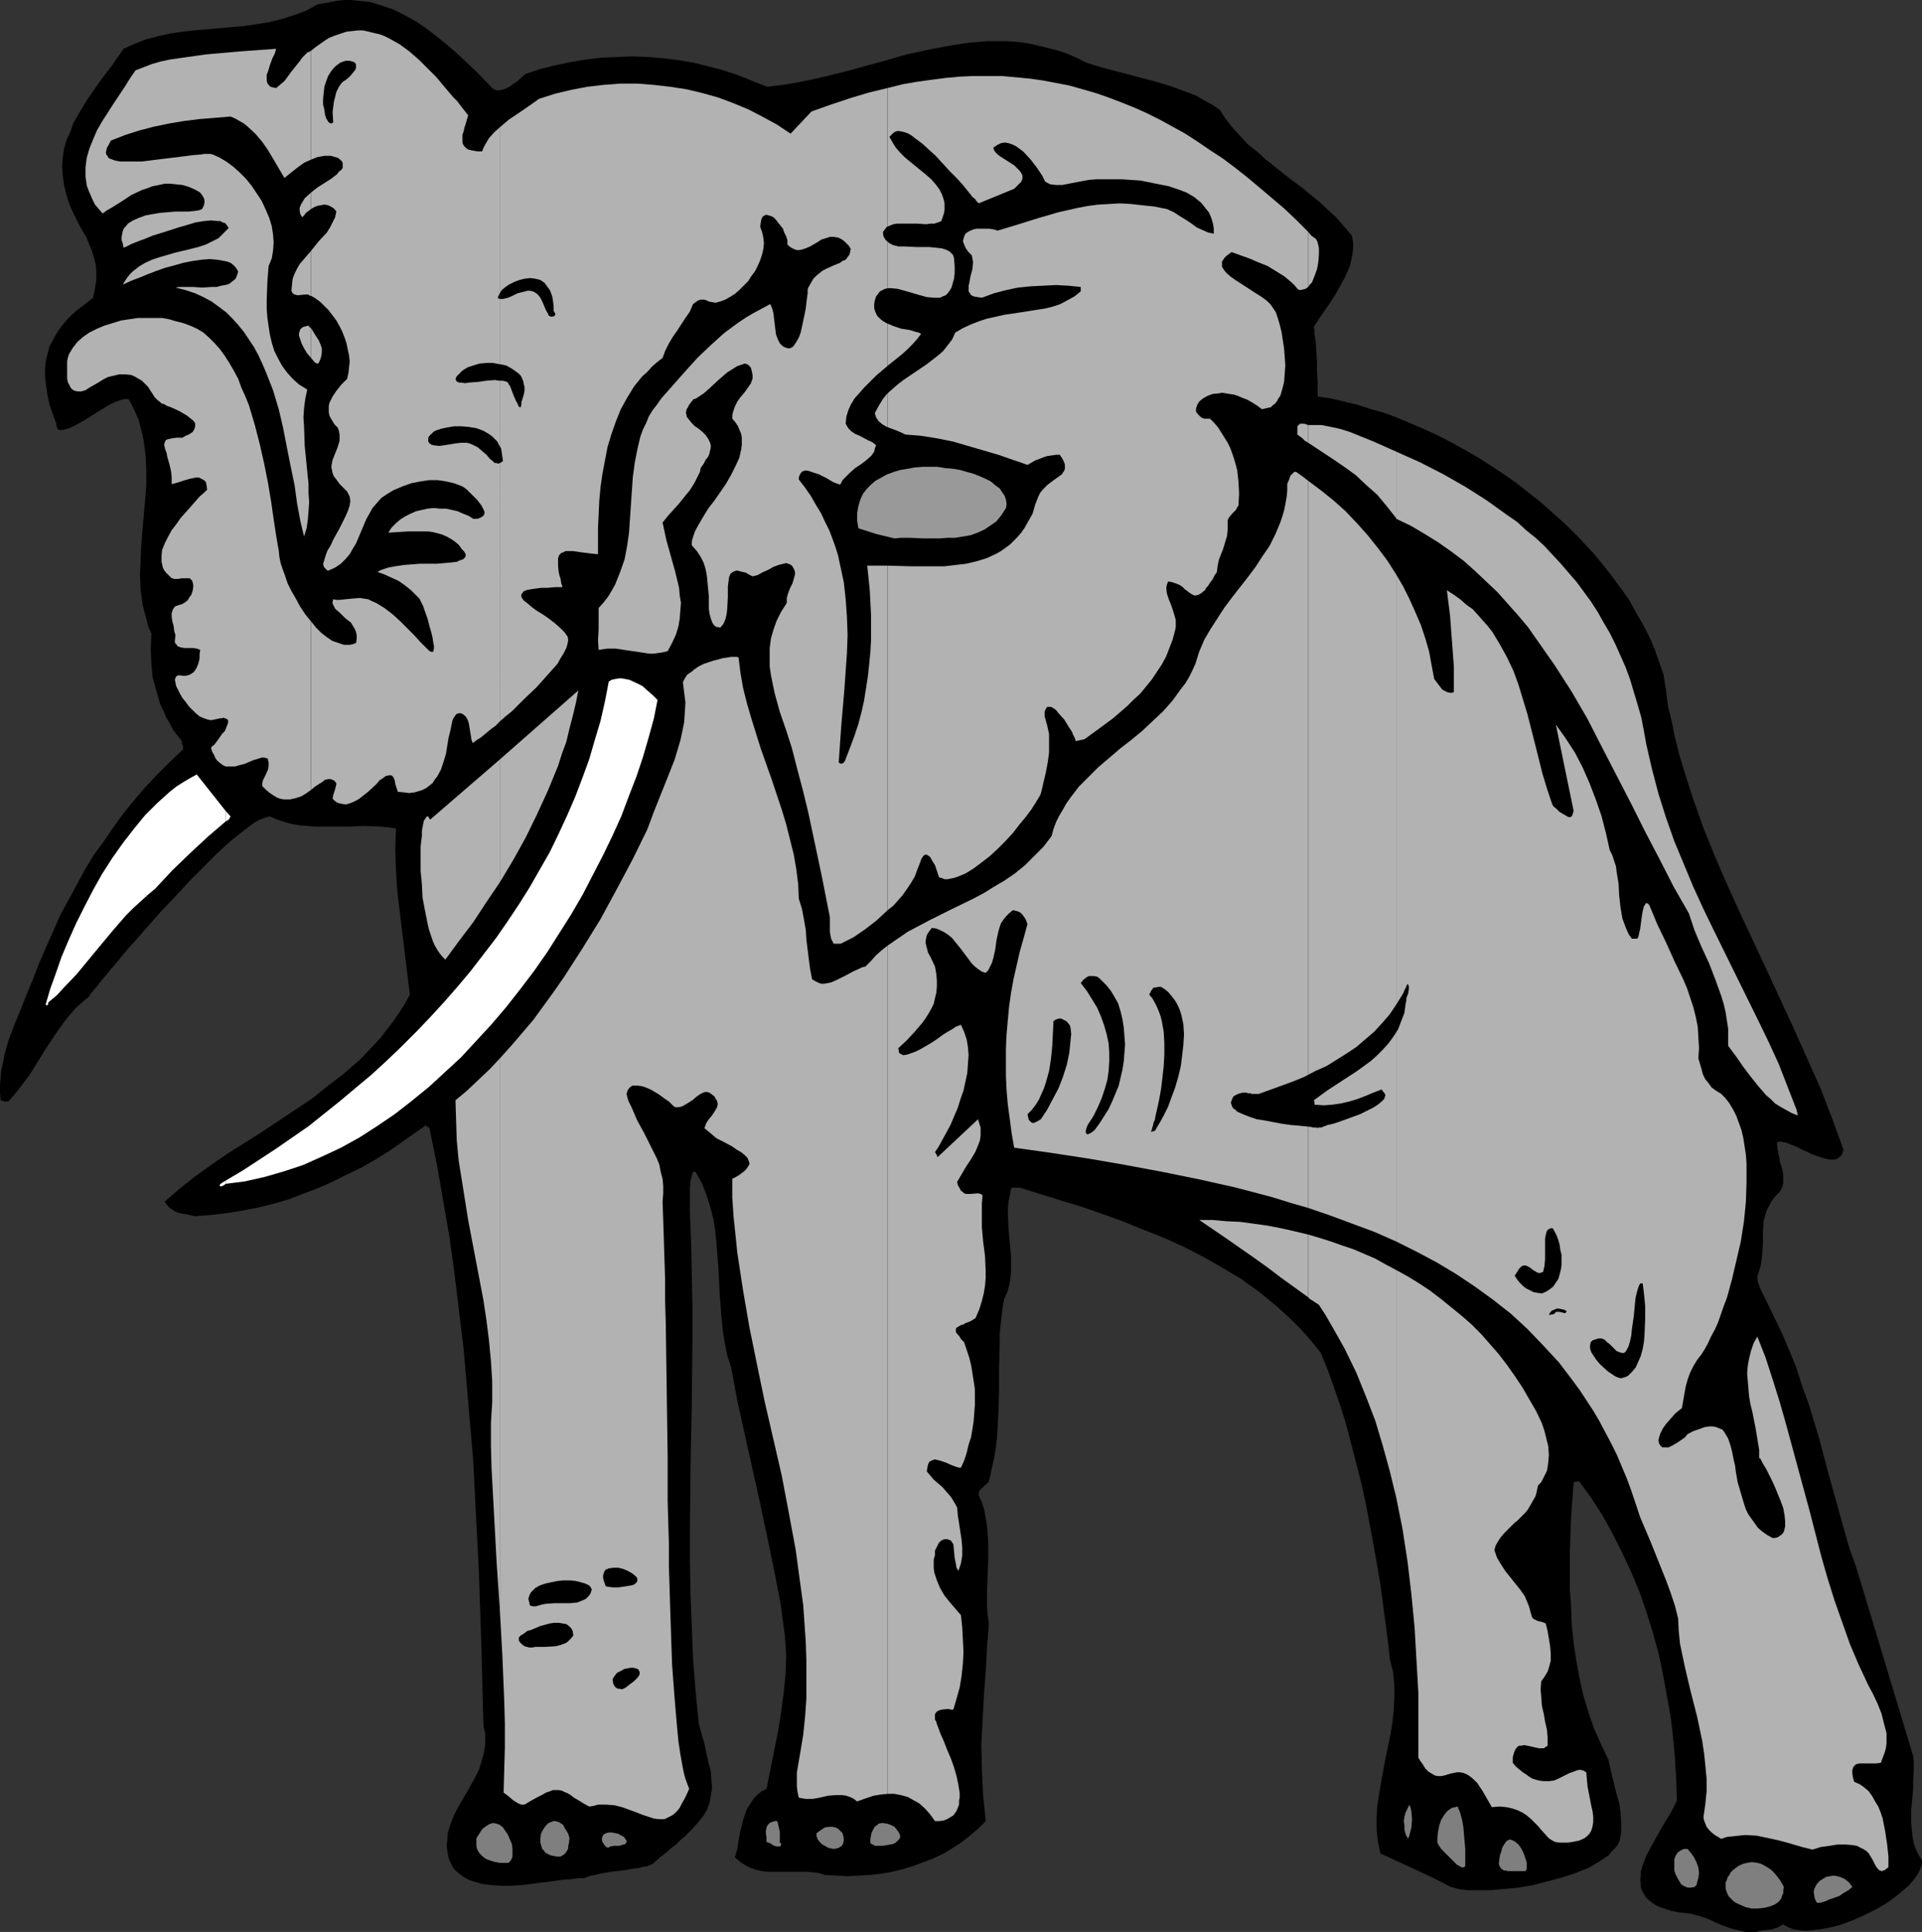
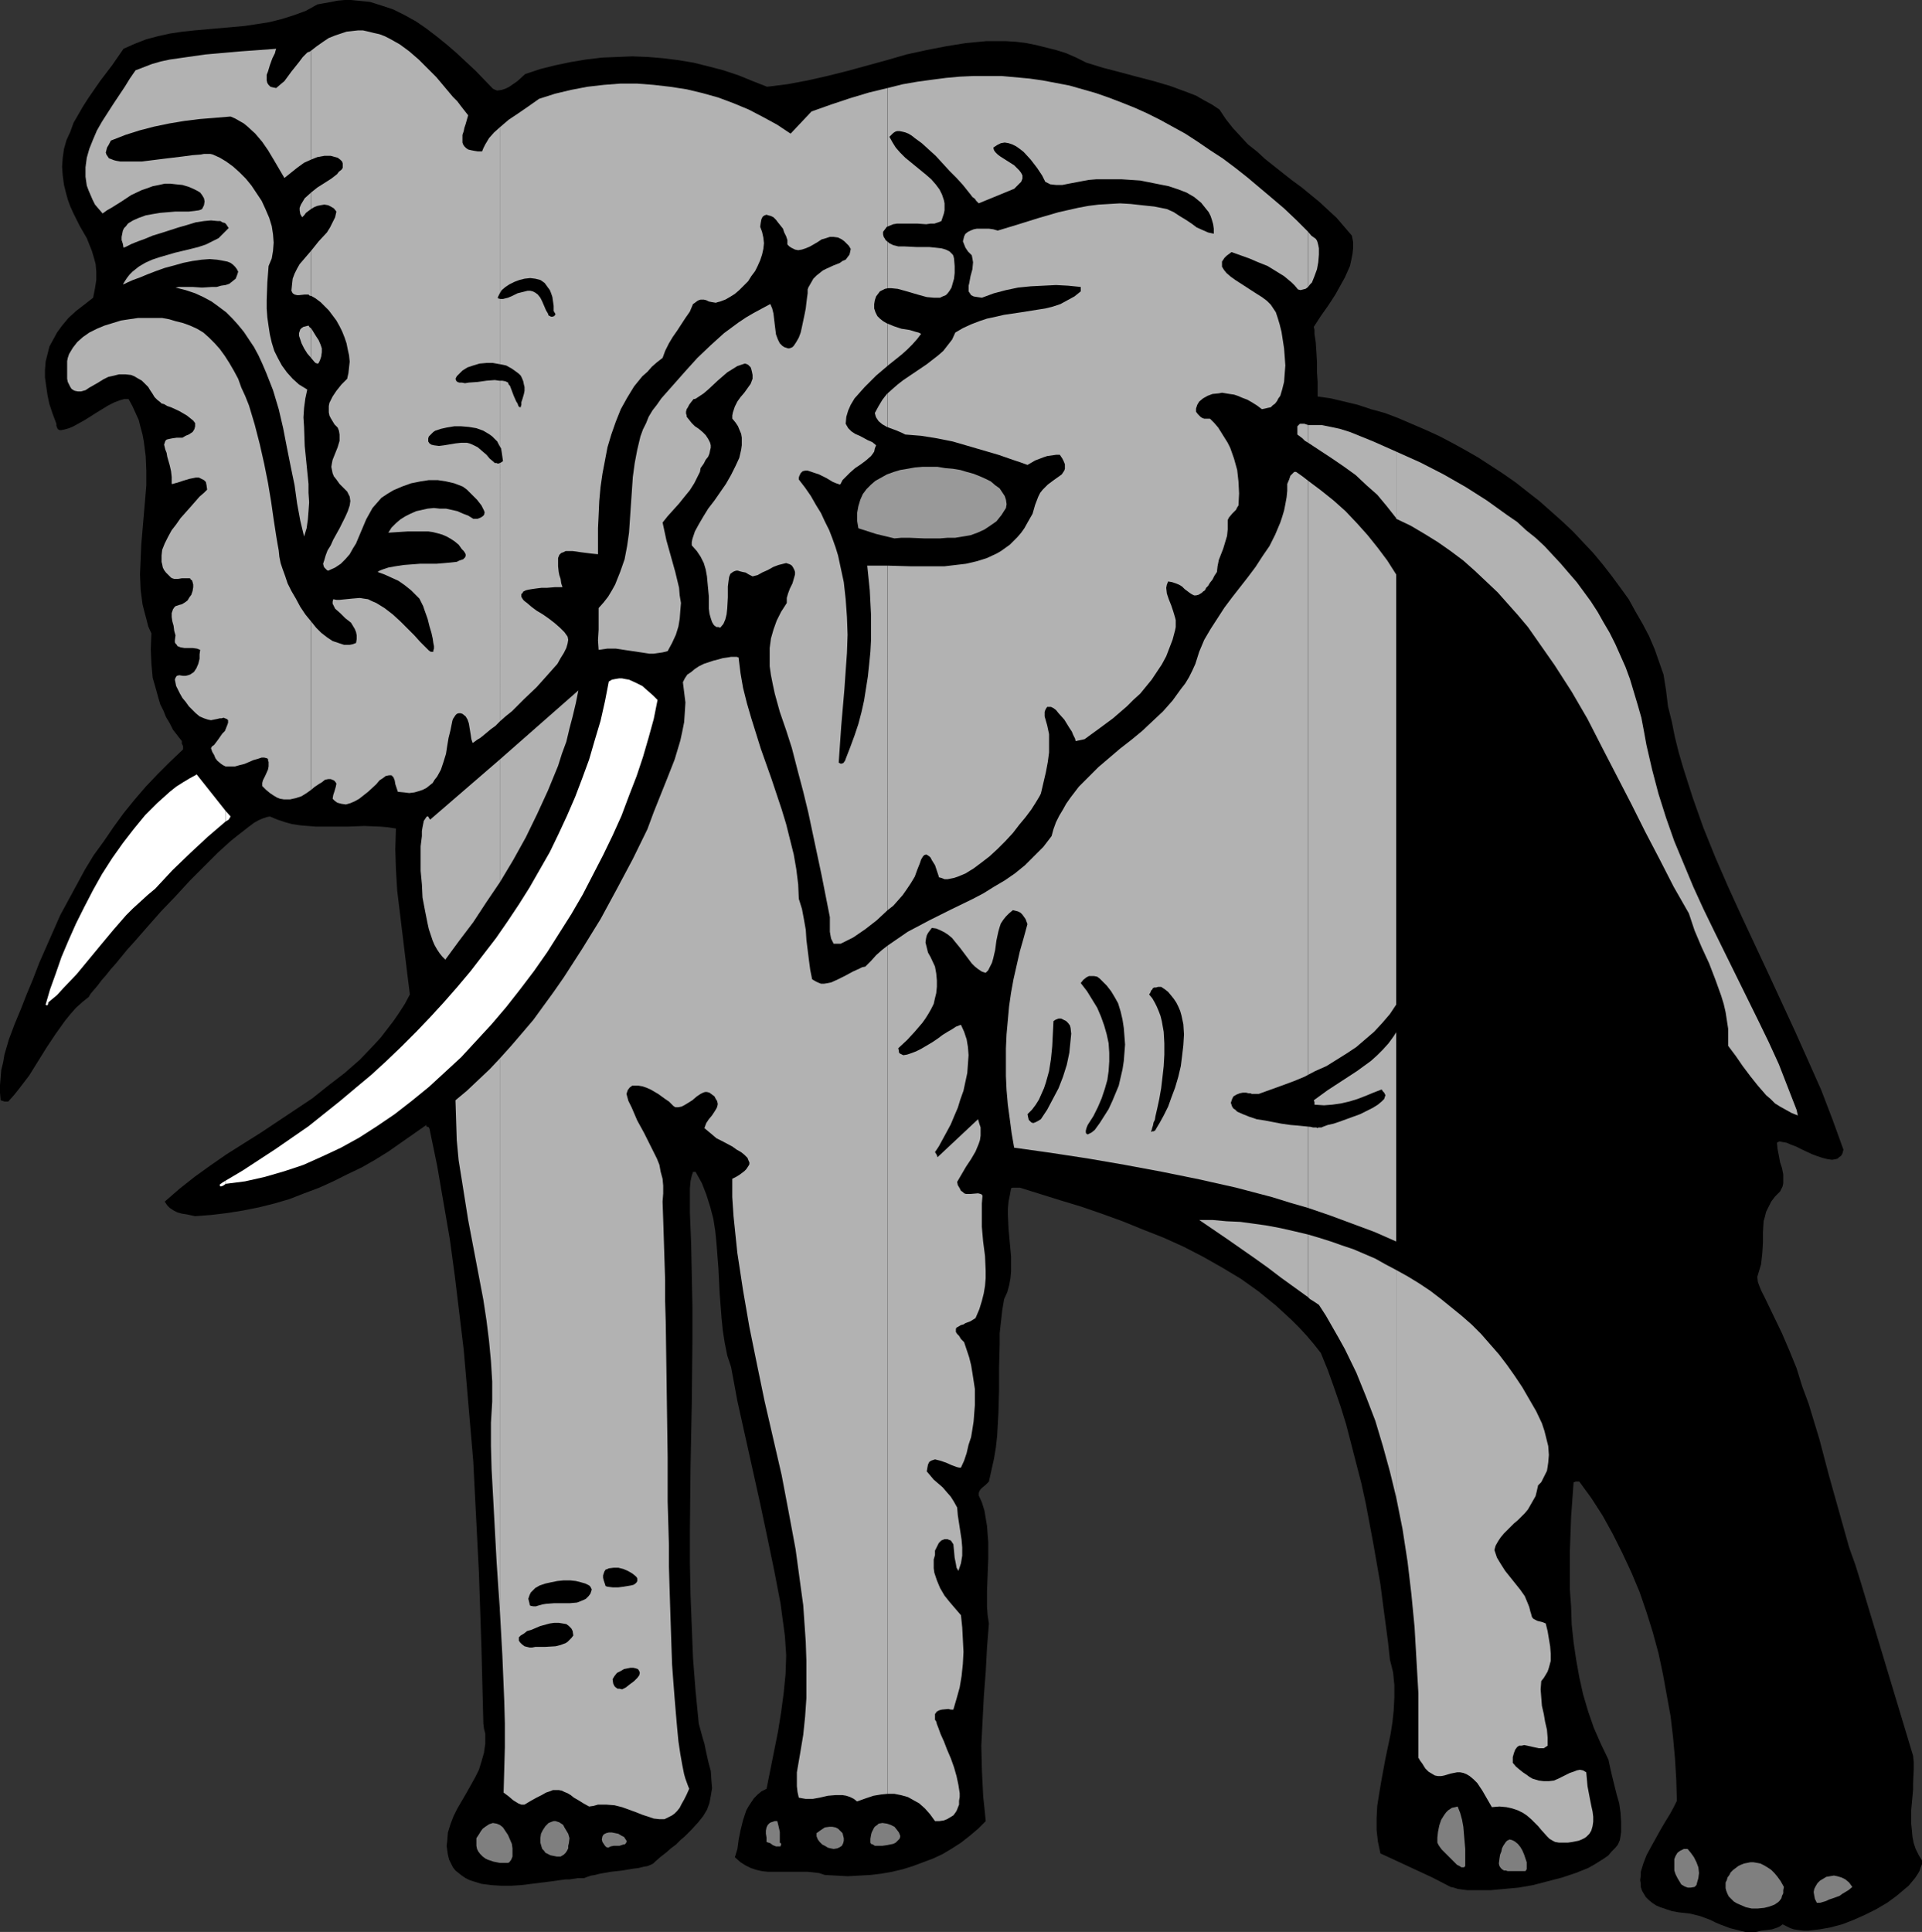
<svg xmlns="http://www.w3.org/2000/svg" xmlns:ns1="http://sodipodi.sourceforge.net/DTD/sodipodi-0.dtd" xmlns:ns2="http://www.inkscape.org/namespaces/inkscape" version="1.0" width="129.724mm" height="130.394mm" id="svg58" ns1:docname="Elephant 12.wmf">
  <rect width="100%" height="100%" fill="#333333" stroke="none" />
  <ns1:namedview id="namedview58" pagecolor="#ffffff" bordercolor="#000000" borderopacity="0.25" ns2:showpageshadow="2" ns2:pageopacity="0.0" ns2:pagecheckerboard="0" ns2:deskcolor="#d1d1d1" ns2:document-units="mm" />
  <defs id="defs1">
    <pattern id="WMFhbasepattern" patternUnits="userSpaceOnUse" width="6" height="6" x="0" y="0" />
  </defs>
  <path style="fill:#000000;fill-opacity:1;fill-rule:evenodd;stroke:none" d="m 370.064,312.017 0.485,-0.485 0.485,-0.323 0.323,-0.646 0.323,-0.808 -0.97,-3.07 -0.646,-3.232 -0.485,-3.07 -0.485,-3.232 -0.162,-3.07 v -3.393 l 0.162,-3.07 0.162,-3.232 0.485,-3.232 0.646,-3.07 0.646,-3.07 0.97,-3.07 0.97,-3.07 1.131,-2.908 1.131,-2.747 1.293,-2.747 0.162,-0.162 0.162,-0.162 0.485,-0.323 1.131,-1.293 0.485,-0.808 0.162,-0.646 v -0.323 l -0.162,-0.323 -0.162,-0.323 -0.485,-0.162 h -0.97 l -0.97,0.162 -0.97,0.323 -0.97,0.485 -0.808,0.646 -0.808,0.97 -0.808,0.969 -0.646,1.131 -0.808,1.293 -0.646,1.293 -0.646,1.454 -0.485,1.616 -1.131,3.393 -0.97,3.555 -0.808,3.716 -0.646,3.555 -0.646,3.716 -0.485,3.393 -0.323,3.07 -0.162,1.293 -0.162,1.454 v 1.131 l -0.162,0.97 -0.162,0.97 v 0.646 l -0.646,0.162 h -0.646 -0.97 l -0.97,-0.323 -4.525,-1.293 -1.131,-0.162 -0.97,-0.162 h -0.808 l -0.646,0.162 -0.485,0.323 -0.323,0.646 v 0.97 l 0.162,0.646 0.162,0.646 2.262,0.97 2.101,0.97 2.424,0.97 2.262,1.293 0.97,0.646 0.97,0.808 0.97,0.808 0.808,0.97 0.808,0.969 0.646,1.293 0.646,1.293 0.485,1.454 0.646,0.646 0.808,0.485 0.485,0.162 h 0.485 l 0.485,-0.162 z" id="path1" />
  <path style="fill:#000000;fill-opacity:1;fill-rule:evenodd;stroke:none" d="m 449.247,492.505 1.454,-0.162 1.293,-0.162 1.454,-0.485 0.646,-0.323 0.646,-0.485 0.97,0.485 0.97,0.485 0.97,0.323 1.131,0.162 1.293,0.162 h 1.293 l 1.293,-0.162 1.454,-0.162 2.747,-0.485 3.07,-0.808 2.909,-1.131 2.909,-1.293 2.909,-1.454 2.747,-1.616 2.424,-1.777 2.101,-1.777 0.97,-0.808 0.808,-0.97 0.808,-0.97 0.646,-0.969 0.485,-0.808 0.323,-0.97 0.323,-0.808 v -0.97 l -0.808,-1.293 -0.808,-1.616 -0.485,-1.454 -0.323,-1.616 -0.162,-1.777 -0.162,-1.616 v -3.393 l 0.323,-3.555 0.162,-1.777 v -1.616 l 0.162,-3.555 v -1.777 l -0.162,-1.616 -13.251,-43.951 -1.454,-4.686 -1.616,-4.524 -2.586,-9.21 -2.586,-9.21 -2.424,-9.21 -2.747,-9.049 -1.616,-4.363 -1.454,-4.686 -1.778,-4.363 -1.939,-4.524 -2.101,-4.363 -2.101,-4.363 -0.808,-1.616 -0.323,-0.646 -0.323,-0.808 -0.485,-1.293 -0.162,-1.293 0.485,-1.616 0.485,-1.616 0.162,-1.454 0.162,-1.454 0.162,-2.747 v -2.585 l 0.162,-2.747 0.323,-1.131 0.323,-1.293 0.646,-1.293 0.646,-1.293 0.97,-1.293 1.293,-1.293 0.323,-0.646 0.323,-0.646 0.162,-0.808 v -0.808 -1.454 l -0.323,-1.616 -0.485,-1.454 -0.323,-1.777 -0.323,-1.616 -0.162,-1.616 0.646,-0.323 0.808,0.162 0.97,0.162 1.131,0.485 1.293,0.485 1.293,0.646 2.747,1.293 1.293,0.485 1.454,0.485 1.293,0.323 1.131,0.162 0.97,-0.162 0.485,-0.162 0.323,-0.323 0.485,-0.323 0.323,-0.485 0.162,-0.485 0.162,-0.646 -2.747,-7.594 -2.909,-7.594 -3.232,-7.271 -3.394,-7.594 -6.787,-14.704 -6.949,-14.866 -3.394,-7.433 -3.232,-7.433 -3.07,-7.594 -2.747,-7.756 -2.424,-7.594 -1.131,-3.878 -0.97,-3.878 -0.808,-4.04 -0.97,-3.878 -0.485,-4.04 -0.646,-4.04 -1.131,-3.232 -1.131,-3.232 -1.454,-3.393 -1.616,-3.07 -1.778,-3.07 -1.778,-3.232 -2.101,-2.908 -2.262,-3.07 -2.262,-2.909 -2.424,-2.908 -2.586,-2.747 -2.586,-2.747 -2.747,-2.585 -2.909,-2.585 -2.909,-2.585 -2.909,-2.262 -3.07,-2.424 -3.232,-2.262 -3.232,-2.101 -3.232,-2.101 -3.394,-1.939 -3.232,-1.777 -3.394,-1.777 -3.555,-1.616 -3.394,-1.454 -3.394,-1.454 -3.394,-1.293 -3.555,-0.97 -3.394,-1.131 -3.394,-0.808 -3.394,-0.808 -3.394,-0.485 v -1.616 -2.101 l -0.162,-2.424 v -2.585 l -0.162,-2.747 -0.162,-2.424 -0.323,-2.101 v -0.969 l -0.162,-0.808 1.778,-2.747 1.939,-2.747 1.778,-2.747 1.616,-2.908 0.808,-1.454 0.646,-1.454 0.646,-1.454 0.323,-1.454 0.323,-1.616 0.162,-1.454 v -1.616 l -0.323,-1.616 -1.939,-2.262 -1.939,-2.262 -2.101,-1.939 -2.262,-2.101 -4.525,-3.716 -2.424,-1.777 -2.262,-1.777 -4.686,-3.716 -2.101,-1.939 -2.262,-1.777 -1.939,-2.101 -1.939,-2.101 -1.778,-2.262 -1.616,-2.424 -1.939,-1.293 -2.101,-1.131 -1.939,-1.131 -2.101,-0.808 -4.363,-1.616 -4.363,-1.293 -4.363,-1.131 -4.202,-1.131 -4.363,-1.131 -4.202,-1.293 -2.586,-1.293 -2.586,-1.131 -2.586,-0.808 -2.586,-0.646 -2.586,-0.646 -2.424,-0.485 -2.586,-0.323 -2.586,-0.162 h -2.424 -2.586 l -5.171,0.485 -5.01,0.808 -5.01,0.969 -5.171,1.131 -5.01,1.454 -10.019,2.747 -5.171,1.293 -5.01,1.131 -5.171,0.969 -5.171,0.646 -3.717,-1.454 -3.555,-1.454 -3.878,-1.293 -3.717,-0.969 -3.878,-0.969 -3.878,-0.646 -3.878,-0.485 -3.878,-0.323 -4.04,-0.162 -3.878,0.162 -3.878,0.162 -4.04,0.485 -3.878,0.646 -3.878,0.808 -3.878,0.969 -3.878,1.293 -1.939,1.777 -2.101,1.454 -0.97,0.485 -0.97,0.323 -1.131,0.162 -0.485,-0.162 -0.646,-0.323 -4.363,-4.524 -4.848,-4.524 -2.424,-2.101 -2.586,-2.101 -2.747,-2.101 -2.586,-1.777 -2.909,-1.616 L 100.353,2.424 97.445,1.454 94.374,0.485 92.758,0.323 91.142,0.162 89.526,0 H 87.91 L 86.133,0.162 84.517,0.485 82.739,0.808 80.962,1.131 78.053,2.747 74.982,3.878 71.912,4.847 68.68,5.655 65.61,6.14 62.378,6.625 49.611,7.756 46.541,8.079 l -3.232,0.485 -2.909,0.646 -3.07,0.808 -2.909,1.131 -2.909,1.293 -2.909,4.201 -3.07,4.04 -2.909,4.201 -1.454,2.262 -2.424,4.201 -0.808,2.262 -0.97,2.101 -0.646,2.262 -0.323,2.262 -0.162,2.262 0.162,2.262 0.323,2.424 0.485,1.939 0.485,1.777 0.646,1.777 0.808,1.777 1.616,3.232 1.778,3.07 0.646,1.616 0.646,1.616 0.485,1.616 0.485,1.777 0.162,1.939 v 2.101 l -0.323,2.101 -0.485,2.424 -2.262,1.777 -2.101,1.616 -1.939,1.777 -1.616,1.939 -1.293,1.777 -0.97,1.777 -0.97,1.777 -0.485,1.939 -0.485,1.939 -0.162,2.101 v 1.939 l 0.323,2.262 0.323,2.262 0.485,2.262 0.808,2.424 0.97,2.585 v 0.485 l 0.162,0.485 0.162,0.323 0.162,0.162 0.323,0.162 h 0.485 l 0.808,-0.162 1.131,-0.323 1.131,-0.485 1.454,-0.808 1.454,-0.808 3.07,-1.939 2.909,-1.777 1.616,-0.808 1.293,-0.485 1.131,-0.323 h 1.131 l 0.97,1.777 0.808,1.777 0.808,1.777 0.485,1.939 0.485,1.777 0.323,1.777 0.485,3.716 0.162,3.716 v 3.716 l -0.323,3.878 -0.323,3.716 -0.646,7.594 -0.162,3.878 -0.162,3.716 0.162,3.878 0.485,3.716 0.485,1.939 0.485,1.777 0.485,1.939 0.808,1.777 -0.162,4.04 0.162,3.716 0.323,3.555 0.97,3.393 0.485,1.777 0.485,1.616 0.808,1.616 0.646,1.616 0.97,1.616 0.808,1.616 1.131,1.454 1.131,1.454 v 0.646 l 0.323,0.646 v 0.485 0.323 l -0.162,0.162 -3.232,3.07 -3.07,3.07 -3.07,3.232 -2.909,3.393 -2.747,3.393 -2.586,3.555 -2.424,3.555 -2.586,3.555 -2.262,3.716 -2.101,3.878 -2.101,3.878 -2.101,3.878 -1.778,4.04 -1.778,4.04 -1.778,4.04 -1.616,4.201 -1.616,3.878 -1.454,3.716 -1.616,3.878 -1.454,3.878 -1.131,3.878 -0.323,1.939 -0.485,1.939 -0.162,1.939 L 0,276.792 v 1.939 l 0.162,1.939 0.97,0.323 h 0.97 l 1.454,-1.616 1.293,-1.616 2.586,-3.393 4.525,-7.271 2.262,-3.393 2.424,-3.393 1.454,-1.777 1.293,-1.454 1.616,-1.454 1.616,-1.293 0.485,-0.808 0.808,-0.97 0.97,-1.131 0.97,-1.293 1.131,-1.293 1.293,-1.616 1.293,-1.454 1.454,-1.777 1.454,-1.777 1.616,-1.777 3.394,-3.878 3.555,-4.04 3.717,-3.878 3.717,-4.04 3.717,-3.716 1.778,-1.777 1.616,-1.616 1.778,-1.616 1.616,-1.454 1.616,-1.293 1.454,-1.131 1.454,-1.131 1.293,-0.969 1.131,-0.646 1.131,-0.485 0.97,-0.323 0.808,-0.162 1.939,0.808 1.939,0.646 1.778,0.485 2.101,0.323 1.939,0.162 2.101,0.162 h 4.04 4.04 l 4.202,-0.162 4.04,0.162 1.939,0.162 2.101,0.323 -0.162,5.332 0.162,5.171 0.323,5.332 0.646,5.332 1.293,10.664 0.646,5.332 0.646,5.171 -1.293,2.424 -1.454,2.262 -1.454,2.101 -1.616,2.101 -1.616,2.101 -1.778,1.939 -3.555,3.716 -3.878,3.393 -4.202,3.232 -4.04,3.232 -4.363,2.909 -8.726,5.817 -8.726,5.494 -4.202,2.908 -4.04,2.909 -3.878,3.07 -3.717,3.232 0.646,0.97 0.646,0.646 0.97,0.646 0.97,0.485 1.131,0.323 1.131,0.162 2.262,0.485 4.202,-0.323 4.04,-0.485 4.04,-0.646 4.04,-0.808 3.878,-0.97 3.878,-1.131 3.717,-1.454 3.878,-1.454 3.555,-1.616 3.555,-1.777 3.717,-1.777 3.394,-1.939 3.394,-2.101 3.232,-2.262 3.232,-2.262 3.232,-2.262 v 0.162 0.162 l 0.162,0.162 h 0.323 l 0.162,0.162 0.162,0.323 1.939,9.372 1.616,9.372 1.616,9.372 1.293,9.533 1.131,9.372 1.131,9.372 0.808,9.372 0.808,9.533 0.808,9.372 0.485,9.533 0.97,19.067 0.646,19.228 0.485,19.228 0.162,1.293 0.323,1.293 v 1.293 1.293 l -0.323,2.262 -0.646,2.262 -0.646,2.101 -0.97,1.939 -2.262,4.04 -2.262,3.878 -0.97,1.939 -0.808,2.101 -0.646,2.101 -0.162,2.101 -0.162,1.293 0.162,1.131 0.162,1.131 0.323,1.293 0.485,0.97 0.485,0.97 0.646,0.808 0.808,0.646 0.808,0.646 0.97,0.646 0.97,0.485 0.97,0.323 2.101,0.646 2.424,0.323 2.586,0.162 h 2.586 l 2.586,-0.162 2.586,-0.323 5.171,-0.646 2.262,-0.323 1.293,-0.162 h 0.97 l 2.101,-0.323 h 1.616 l 0.808,-0.323 0.97,-0.323 0.97,-0.162 1.293,-0.323 2.747,-0.485 1.454,-0.162 1.454,-0.162 2.909,-0.485 1.293,-0.162 1.293,-0.323 0.97,-0.162 0.808,-0.323 0.646,-0.323 0.323,-0.323 1.454,-1.293 1.454,-1.131 1.293,-1.131 1.293,-0.97 1.131,-1.131 1.131,-0.97 1.778,-1.777 1.616,-1.777 1.293,-1.616 0.97,-1.616 0.646,-1.777 0.323,-1.777 0.323,-1.939 -0.162,-1.939 -0.162,-2.424 -0.646,-2.424 -0.323,-1.454 -0.323,-1.454 -0.323,-1.616 -0.485,-1.616 -0.485,-1.777 -0.485,-1.777 -0.808,-8.241 -0.646,-8.241 -0.323,-8.079 -0.323,-8.241 -0.162,-8.241 v -8.241 l 0.162,-16.158 0.162,-8.241 0.162,-8.241 0.162,-16.158 v -8.079 l -0.162,-8.079 -0.162,-8.079 -0.323,-8.079 v -0.808 -0.808 -2.585 -1.939 l 0.162,-1.777 0.162,-0.808 0.162,-0.646 0.162,-0.485 0.162,-0.485 h 0.323 0.323 l 1.616,2.908 1.131,2.909 0.97,3.07 0.808,3.07 0.485,3.07 0.323,3.232 0.485,6.302 0.162,3.232 0.162,3.232 0.485,6.302 0.323,3.232 0.485,3.07 0.646,3.232 0.97,2.909 1.616,8.725 1.939,8.725 1.939,8.725 1.939,8.725 1.778,8.402 1.778,8.564 1.616,8.402 1.131,8.402 0.162,2.424 0.162,2.424 -0.162,4.847 -0.485,4.847 -0.646,4.848 -0.808,5.009 -0.97,4.848 -0.97,4.847 -0.97,4.847 -1.293,0.646 -0.97,0.808 -0.97,0.97 -0.646,0.97 -0.646,0.97 -0.646,1.131 -0.808,2.424 -0.646,2.585 -0.485,2.424 -0.323,2.424 -0.646,2.101 1.454,1.293 1.293,0.808 1.293,0.646 1.454,0.485 1.454,0.323 1.454,0.162 h 2.909 5.818 1.454 l 1.454,0.162 1.454,0.162 1.454,0.485 2.909,0.162 2.909,0.162 2.909,-0.162 2.909,-0.162 2.747,-0.323 2.747,-0.485 2.747,-0.646 2.586,-0.808 2.586,-0.969 2.586,-0.97 2.424,-1.131 2.424,-1.454 2.262,-1.454 2.262,-1.777 2.101,-1.777 1.939,-1.939 -0.323,-3.232 -0.323,-3.07 -0.323,-6.463 -0.162,-6.463 0.323,-6.302 0.323,-6.302 0.485,-6.302 0.323,-6.14 0.485,-6.14 -0.323,-2.101 -0.162,-2.101 v -4.04 l 0.323,-8.402 v -4.04 l -0.162,-2.101 -0.162,-2.101 -0.323,-1.939 -0.323,-1.939 -0.646,-2.101 -0.808,-1.777 v -0.646 l 0.162,-0.485 0.323,-0.485 0.323,-0.323 0.97,-0.808 0.808,-0.808 0.646,-2.909 0.646,-2.908 0.485,-2.909 0.323,-2.908 0.323,-5.817 0.162,-5.817 v -5.817 l 0.162,-5.817 v -2.909 l 0.323,-2.909 0.323,-2.908 0.485,-2.909 0.808,-1.777 0.485,-1.777 0.323,-1.777 0.162,-1.777 v -3.716 l -0.323,-3.555 -0.323,-3.555 -0.162,-3.555 v -1.616 l 0.162,-1.777 0.323,-1.616 0.323,-1.777 0.323,-0.162 h 0.162 0.646 0.323 0.323 0.485 l 10.342,3.232 5.333,1.616 5.171,1.777 5.333,1.939 5.171,2.101 5.333,2.101 5.01,2.262 5.01,2.585 4.848,2.747 4.848,2.908 4.525,3.232 4.363,3.555 1.939,1.777 2.101,1.939 1.939,1.939 1.939,2.101 1.778,2.101 1.778,2.262 1.778,4.363 1.616,4.524 1.616,4.686 1.454,4.686 1.293,5.009 1.293,5.009 1.293,5.009 1.131,5.171 1.939,10.341 1.778,10.18 0.646,5.009 0.646,4.848 0.646,4.847 0.485,4.524 0.808,3.232 0.323,3.232 v 3.232 l -0.162,3.232 -0.323,3.07 -0.485,3.07 -1.293,6.14 -1.131,6.14 -0.485,2.909 -0.485,3.07 -0.162,3.07 v 3.07 l 0.323,2.908 0.646,3.07 4.202,1.939 4.525,2.101 4.525,2.101 4.686,2.424 0.808,0.162 0.97,0.323 1.131,0.162 1.293,0.162 h 1.454 2.909 1.616 l 3.555,-0.323 3.555,-0.323 3.717,-0.646 3.717,-0.97 3.717,-0.97 3.394,-1.131 1.616,-0.646 1.616,-0.646 1.454,-0.808 1.293,-0.808 1.293,-0.808 1.131,-0.808 0.808,-0.97 0.97,-0.97 0.646,-0.808 0.485,-1.131 0.162,-0.97 0.162,-1.131 v -2.585 l -0.162,-2.424 -0.323,-2.262 -0.646,-2.262 -1.131,-4.524 -0.485,-2.101 -0.485,-2.262 -1.939,-4.04 -1.778,-4.04 -1.454,-4.201 -1.293,-4.363 -0.97,-4.363 -0.808,-4.524 -0.646,-4.363 -0.485,-4.524 -0.162,-4.686 -0.323,-4.524 v -4.524 -4.686 l 0.323,-9.049 0.646,-8.887 h 0.162 l 0.323,-0.162 h 0.97 l 3.07,4.201 2.909,4.524 2.586,4.686 2.424,4.847 2.262,4.848 2.101,5.009 1.778,5.171 1.616,5.171 1.454,5.332 1.131,5.332 0.97,5.332 0.97,5.332 0.646,5.494 0.485,5.332 0.323,5.332 0.162,5.494 -0.808,1.616 -0.97,1.777 -1.293,2.101 -1.131,1.939 -2.424,4.363 -1.131,2.101 -0.808,2.101 -0.646,2.101 v 0.97 l -0.162,1.131 0.162,0.97 v 0.808 l 0.323,0.97 0.485,0.808 0.485,0.808 0.646,0.646 0.97,0.808 0.97,0.646 1.131,0.485 1.454,0.485 1.454,0.485 1.778,0.323 1.454,0.162 1.454,0.162 1.293,0.323 1.293,0.323 2.586,0.97 1.293,0.646 1.131,0.485 2.586,0.97 2.586,0.646 1.293,0.323 h 1.293 1.454 z" id="path2" />
  <path style="fill:#b2b2b2;fill-opacity:1;fill-rule:evenodd;stroke:none" d="m 356.166,323.974 v 58.008 l 1.616,8.079 1.293,8.402 0.97,8.241 0.808,8.402 0.485,8.402 0.485,8.402 v 8.241 8.241 l 0.485,0.808 0.485,0.646 0.808,1.293 0.808,0.808 0.808,0.485 0.808,0.485 0.808,0.162 h 0.808 l 0.808,-0.162 1.616,-0.485 1.616,-0.323 h 0.808 l 0.808,0.162 0.808,0.323 0.808,0.485 0.97,0.808 0.97,0.97 0.646,0.969 0.646,0.97 2.424,4.201 1.939,-0.162 1.778,0.162 1.454,0.323 1.454,0.485 1.293,0.646 0.97,0.646 1.131,0.97 0.808,0.808 0.97,0.97 0.808,0.97 1.454,1.616 0.646,0.646 0.808,0.485 0.646,0.323 0.97,0.162 h 1.293 0.97 l 1.131,-0.162 0.808,-0.162 0.808,-0.162 0.808,-0.323 0.646,-0.323 0.485,-0.323 0.808,-0.808 0.485,-0.808 0.323,-1.131 0.162,-1.131 v -1.293 l -0.162,-1.293 -0.323,-1.454 -0.323,-1.616 -0.646,-3.393 -0.162,-1.777 -0.162,-1.777 -0.808,-0.485 -0.808,-0.162 -0.808,0.162 -0.808,0.323 -0.97,0.323 -0.97,0.485 -1.939,0.969 -1.131,0.485 -1.293,0.162 h -1.293 l -1.293,-0.162 -1.616,-0.485 -0.808,-0.485 -0.646,-0.485 -0.97,-0.646 -0.808,-0.646 -0.97,-0.808 -0.808,-0.969 v -0.808 -0.646 l 0.323,-1.131 0.323,-0.808 0.485,-0.646 0.485,-0.323 h 0.646 l 0.646,-0.162 0.808,0.162 1.454,0.323 1.454,0.323 h 0.808 0.485 l 0.485,-0.323 0.485,-0.323 v -2.101 l -0.162,-1.939 -0.485,-2.101 -0.323,-1.939 -0.485,-2.101 -0.162,-2.101 -0.162,-2.101 0.162,-2.101 0.646,-0.808 0.485,-0.808 0.485,-0.808 0.323,-0.97 0.485,-1.777 v -1.777 l -0.162,-1.939 -0.323,-1.939 -0.323,-1.939 -0.485,-1.939 -0.808,-0.323 -0.646,-0.162 -0.646,-0.162 -0.323,-0.162 -0.646,-0.323 -0.323,-0.323 -0.162,-0.323 -0.162,-0.646 -0.162,-0.485 -0.162,-0.646 -0.162,-0.646 -0.323,-0.808 -0.808,-1.939 -1.131,-1.616 -2.586,-3.232 -1.293,-1.616 -1.131,-1.777 -0.97,-1.616 -0.323,-0.97 -0.323,-0.97 0.323,-1.131 0.646,-1.131 0.646,-0.969 0.808,-0.97 1.778,-1.777 0.808,-0.808 0.97,-0.808 1.778,-1.777 0.808,-0.97 0.646,-1.131 0.646,-1.131 0.646,-1.131 0.323,-1.293 0.323,-1.454 0.808,-0.808 0.485,-0.969 0.485,-0.97 0.485,-0.97 0.162,-0.97 0.162,-1.131 0.162,-1.939 -0.162,-2.262 -0.485,-1.939 -0.485,-1.939 -0.646,-1.939 -1.454,-3.07 -1.778,-3.07 -1.778,-3.07 -1.939,-2.909 -1.939,-2.747 -2.101,-2.747 -2.262,-2.585 -2.262,-2.585 -2.424,-2.424 -2.586,-2.262 -2.586,-2.101 -2.586,-2.101 -2.747,-2.101 -2.909,-1.939 -2.909,-1.777 z" id="path3" />
-   <path style="fill:#b2b2b2;fill-opacity:1;fill-rule:evenodd;stroke:none" d="m 356.166,146.556 v 170.147 l 5.171,2.585 5.171,2.747 4.848,2.909 4.848,3.232 4.686,3.393 4.525,3.555 4.202,3.878 4.04,4.201 4.04,4.363 3.555,4.686 1.778,2.424 3.394,5.171 1.616,2.747 1.454,2.747 1.454,2.747 1.454,2.909 1.293,3.07 1.293,3.07 1.131,3.07 2.262,6.787 2.747,6.463 2.586,6.463 1.293,3.232 1.131,3.07 1.131,3.393 0.808,3.232 0.162,3.232 0.323,3.232 0.646,3.07 0.646,3.07 1.454,6.14 1.616,6.302 1.293,6.14 0.485,3.232 0.323,3.07 0.323,3.393 v 3.232 l -0.323,3.232 -0.485,3.393 0.162,0.808 0.323,0.808 0.323,0.808 0.646,0.808 0.646,0.646 0.808,0.646 0.808,0.485 0.808,0.485 1.454,-0.485 1.616,-0.162 1.454,-0.162 1.616,-0.162 2.909,0.162 3.07,0.646 2.909,0.646 2.909,0.808 2.747,0.808 1.293,0.323 1.293,0.323 2.101,-0.646 2.262,-0.323 2.101,-0.323 h 2.101 l 1.778,0.162 0.97,0.162 1.616,0.808 0.808,0.485 0.646,0.646 0.485,0.808 0.485,0.808 0.485,0.97 0.323,0.646 0.485,0.646 0.485,0.485 0.646,0.162 0.323,-0.162 0.485,-0.162 0.323,-0.323 0.485,-0.323 v -1.293 -1.454 l -0.323,-3.07 -0.485,-3.232 -0.646,-3.393 -0.485,-1.454 -0.646,-1.616 -0.808,-1.293 -0.808,-1.454 -0.808,-1.131 -1.131,-0.97 -1.131,-0.808 -1.454,-0.646 -0.323,-1.131 -0.162,-0.97 v -0.808 l 0.162,-0.646 0.162,-0.323 0.485,-0.485 0.323,-0.162 0.646,-0.162 h 1.293 2.909 l 1.293,-0.162 0.485,-1.293 0.485,-1.293 0.323,-1.131 0.162,-1.293 v -1.293 -1.293 l -0.646,-2.424 -0.646,-2.585 -0.97,-2.424 -1.131,-2.424 -1.293,-2.424 -2.424,-5.171 -2.262,-5.332 -1.939,-5.494 -1.939,-5.494 -1.778,-5.655 -1.616,-5.655 -2.909,-11.311 -6.141,-22.622 -1.616,-5.655 -1.778,-5.655 -1.778,-5.494 -2.101,-5.332 -0.97,1.777 -0.646,1.939 -0.485,1.939 -0.323,1.777 -0.162,1.939 0.162,1.939 0.162,1.939 0.162,1.939 0.323,1.939 0.485,1.939 0.808,4.04 0.646,3.878 0.323,1.939 v 2.101 l 0.323,0.162 0.162,0.323 0.485,0.97 0.808,1.293 0.646,1.293 0.808,1.616 0.808,1.777 1.454,3.555 0.646,1.777 0.323,1.777 0.162,1.616 v 1.293 l -0.162,0.646 -0.162,0.646 -0.323,0.485 -0.323,0.323 -0.485,0.323 -0.485,0.323 -0.646,0.162 h -0.646 l -1.454,-0.808 -1.131,-0.808 -1.131,-0.97 -0.808,-1.131 -0.808,-1.131 -0.808,-1.131 -0.646,-1.293 -0.485,-1.454 -0.808,-2.747 -0.808,-2.747 -0.485,-2.747 -0.162,-1.454 -0.323,-1.293 -0.485,-2.424 -0.323,-1.293 -0.323,-0.97 -0.323,-0.97 -0.485,-0.808 -0.485,-0.808 -0.485,-0.646 -0.808,-0.323 -0.808,-0.323 -0.808,-0.162 h -0.97 l -1.131,0.162 -1.293,0.485 -1.454,0.485 -1.616,0.808 -0.646,0.808 -0.646,0.485 -1.454,0.97 -1.131,0.646 -0.97,0.485 h -0.808 -0.808 l -0.485,-0.485 -0.323,-0.485 -0.162,-0.808 0.162,-0.808 0.323,-0.97 0.646,-1.293 0.808,-1.131 1.131,-1.293 1.293,-1.454 1.616,-1.293 0.646,-3.716 0.323,-1.777 0.485,-1.777 0.646,-1.777 0.808,-1.616 0.97,-1.616 1.131,-1.454 0.808,-1.293 0.808,-1.454 0.808,-1.777 0.97,-1.777 0.808,-1.777 1.454,-4.201 0.808,-2.101 1.293,-4.686 1.131,-4.848 1.131,-4.847 0.808,-5.171 0.485,-5.009 0.162,-4.847 v -2.424 -2.424 l -0.162,-2.262 -0.323,-2.101 -0.323,-2.101 -0.485,-2.101 -0.646,-1.777 -0.646,-1.777 -0.808,-1.616 -0.97,-1.616 -0.97,-1.293 -1.131,-1.131 -1.293,-0.808 -1.131,-0.808 -0.808,-1.131 -0.808,-0.97 -0.646,-1.293 -0.323,-1.293 -0.808,-2.747 0.162,-2.747 -0.162,-2.585 -0.162,-2.747 -0.485,-2.424 -0.646,-2.585 -0.808,-2.424 -0.808,-2.424 -0.97,-2.262 -2.262,-4.686 -2.101,-4.686 -2.262,-4.686 -1.939,-4.686 -0.323,-0.485 -0.323,-0.162 h -0.323 l -0.162,0.323 -0.323,0.485 -0.162,0.646 -0.162,0.646 -0.162,0.97 -0.485,3.555 -0.162,0.646 -0.162,0.808 -0.162,0.646 -0.323,0.323 h -1.293 l -0.808,-1.131 -0.646,-1.454 -0.485,-1.293 -0.485,-1.293 -0.485,-2.909 -0.323,-2.909 -0.162,-3.07 -0.485,-2.909 -0.162,-1.454 -0.485,-1.454 -0.485,-1.454 -0.646,-1.293 -0.97,-4.363 -1.131,-4.363 -1.454,-4.201 -1.616,-4.201 -1.778,-4.04 -1.939,-3.716 -2.424,-3.716 -2.424,-3.393 4.525,21.975 -0.162,0.646 -0.162,0.485 -0.162,0.323 -0.323,0.162 h -0.485 l -0.323,-0.162 -0.808,-0.485 -1.131,-0.646 -0.808,-0.808 -0.808,-0.646 -0.162,-0.323 -0.162,-0.323 -1.293,-3.878 -1.131,-3.716 -1.939,-7.756 -1.939,-7.594 -1.131,-3.716 -1.131,-3.716 -1.293,-3.555 -1.616,-3.393 -1.778,-3.232 -1.939,-3.232 -1.131,-1.454 -1.293,-1.454 -1.293,-1.454 -1.293,-1.454 -1.616,-1.131 -1.454,-1.293 -1.778,-1.293 -1.778,-1.131 0.808,6.463 0.485,6.463 0.485,6.463 v 3.232 3.393 l -0.808,0.162 -0.808,-0.162 -0.646,-0.323 -0.646,-0.323 -1.131,-1.454 -0.97,-1.293 -0.646,-3.393 -0.646,-3.555 -0.97,-3.393 -1.131,-3.393 -1.454,-3.393 -1.454,-3.232 -1.616,-3.232 z" id="path4" />
  <path style="fill:#b2b2b2;fill-opacity:1;fill-rule:evenodd;stroke:none" d="m 356.166,115.209 v 17.128 l 3.717,1.777 3.555,2.101 3.394,2.101 3.232,2.262 3.232,2.424 2.909,2.585 2.909,2.747 2.909,2.747 2.586,2.909 2.586,2.908 2.586,3.07 2.262,3.232 2.262,3.232 2.262,3.232 4.363,6.786 4.04,6.948 3.717,7.271 7.434,14.381 3.555,7.11 3.717,7.11 3.555,6.948 3.878,6.786 1.454,4.363 1.778,4.201 1.939,4.201 1.616,4.201 1.454,4.04 0.646,2.101 0.485,2.101 0.323,2.101 0.323,2.101 v 2.262 2.101 l 1.939,2.585 1.778,2.585 1.939,2.585 1.939,2.424 2.101,2.424 1.131,0.97 1.131,1.131 1.293,0.808 1.454,0.808 1.454,0.808 1.616,0.646 -0.323,-1.454 -2.262,-5.817 -2.262,-5.817 -2.586,-5.655 -2.747,-5.655 -11.15,-22.622 -2.747,-5.655 -2.586,-5.655 -2.424,-5.817 -2.424,-5.817 -2.101,-5.979 -1.939,-6.14 -1.616,-6.14 -1.454,-6.302 -0.646,-3.555 -0.646,-3.393 -0.97,-3.393 -0.97,-3.232 -0.97,-3.232 -1.131,-3.07 -1.293,-2.909 -1.293,-2.908 -1.454,-2.909 -1.616,-2.747 -1.454,-2.585 -1.778,-2.747 -1.778,-2.424 -1.778,-2.424 -2.101,-2.424 -1.939,-2.262 -2.101,-2.262 -2.101,-2.262 -2.262,-2.101 -2.424,-1.939 -2.262,-2.101 -2.586,-1.777 -5.171,-3.716 -5.333,-3.393 -5.656,-3.232 -5.979,-3.07 z" id="path5" />
  <path style="fill:#b2b2b2;fill-opacity:1;fill-rule:evenodd;stroke:none" d="m 356.166,132.337 v -17.128 l -5.818,-2.585 -5.979,-2.424 -2.586,-0.808 -2.262,-0.485 -2.424,-0.485 h -2.424 -0.97 v 4.524 l 6.141,4.04 3.07,2.101 2.909,2.101 2.747,2.585 2.747,2.424 2.424,2.909 2.424,3.07 z" id="path6" />
  <path style="fill:#b2b2b2;fill-opacity:1;fill-rule:evenodd;stroke:none" d="M 356.166,316.703 V 146.556 l -2.262,-3.555 -2.424,-3.232 -2.586,-3.232 -2.747,-3.07 -2.909,-3.07 -3.07,-2.747 -3.232,-2.585 -3.232,-2.424 v 185.497 l 5.656,1.939 5.656,2.101 5.656,2.101 z" id="path7" />
  <path style="fill:#b2b2b2;fill-opacity:1;fill-rule:evenodd;stroke:none" d="m 356.166,381.983 v -58.008 l -2.747,-1.454 -2.586,-1.454 -5.656,-2.424 -2.909,-0.97 -2.747,-0.97 -3.07,-0.97 -2.747,-0.808 v 15.997 l 0.485,0.485 0.808,0.485 1.454,0.97 1.778,2.747 3.232,5.655 1.616,2.909 2.909,5.979 2.424,5.979 2.424,6.302 1.939,6.463 1.778,6.463 z" id="path8" />
  <path style="fill:#b2b2b2;fill-opacity:1;fill-rule:evenodd;stroke:none" d="m 333.704,59.139 v 14.058 l 0.485,-0.646 0.485,-0.485 0.646,-1.616 0.646,-1.777 0.323,-1.777 0.162,-1.939 v -1.616 l -0.162,-0.808 -0.162,-0.646 -0.162,-0.485 -0.323,-0.485 -1.131,-0.808 z" id="path9" />
  <path style="fill:#b2b2b2;fill-opacity:1;fill-rule:evenodd;stroke:none" d="M 333.704,73.197 V 59.139 l -3.07,-3.07 -3.07,-2.908 -3.232,-2.747 -3.07,-2.585 -3.07,-2.585 -3.07,-2.424 -3.232,-2.424 -3.232,-2.101 -3.07,-2.101 -3.232,-2.101 -3.232,-1.777 -3.232,-1.777 -3.232,-1.616 -3.232,-1.454 -3.232,-1.293 -3.394,-1.293 -3.232,-1.131 -3.394,-0.969 -3.394,-0.969 -3.394,-0.646 -3.394,-0.646 -3.394,-0.485 -3.555,-0.323 -3.555,-0.323 h -3.555 -3.555 l -3.555,0.162 -3.555,0.323 -3.717,0.485 -3.555,0.485 -3.717,0.646 -3.878,0.969 V 232.195 l 1.454,-1.131 1.293,-1.454 1.131,-1.293 1.131,-1.616 0.97,-1.454 0.97,-1.616 0.646,-1.777 0.646,-1.616 0.323,-0.97 0.485,-0.808 0.323,-0.323 0.485,-0.162 0.323,0.162 0.485,0.323 0.323,0.323 0.323,0.646 0.808,1.293 0.485,1.454 0.162,0.485 0.162,0.485 0.162,0.485 v 0.162 l 0.646,0.162 0.808,0.323 h 0.808 l 0.808,-0.162 0.808,-0.162 0.97,-0.323 1.939,-0.808 2.101,-1.293 1.939,-1.454 2.101,-1.616 2.101,-1.939 1.939,-1.939 1.939,-2.101 1.616,-2.101 1.616,-1.939 1.454,-1.939 1.131,-1.777 0.97,-1.616 0.323,-0.646 0.162,-0.646 1.131,-4.847 0.485,-2.585 0.323,-2.424 v -2.262 -2.424 l -0.485,-2.262 -0.646,-2.262 v -0.646 -0.485 l 0.162,-0.485 0.162,-0.323 0.323,-0.485 h 0.485 0.485 l 0.646,0.323 0.646,0.485 0.646,0.808 1.454,1.616 1.293,2.101 0.646,0.97 0.323,0.808 0.485,0.97 0.162,0.646 2.262,-0.485 3.555,-2.585 3.717,-2.747 3.555,-3.07 1.616,-1.616 1.778,-1.616 1.454,-1.777 1.454,-1.777 1.293,-1.939 1.293,-1.939 1.131,-2.101 0.808,-2.101 0.808,-2.101 0.646,-2.424 0.162,-0.808 v -0.808 -0.97 l -0.162,-0.646 -0.485,-1.616 -0.485,-1.454 -0.646,-1.616 -0.485,-1.454 -0.162,-1.454 0.162,-0.808 0.323,-0.808 0.97,0.162 0.97,0.323 0.808,0.323 0.808,0.485 0.646,0.646 1.293,0.97 0.485,0.323 0.646,0.323 h 0.485 l 0.646,-0.162 0.808,-0.485 0.323,-0.323 0.485,-0.323 0.323,-0.646 0.485,-0.485 0.485,-0.808 0.646,-0.808 0.485,-0.97 0.646,-0.97 0.162,-1.454 0.323,-1.616 1.131,-2.908 0.485,-1.616 0.485,-1.616 0.162,-1.616 v -0.808 -0.97 -0.646 l 0.323,-0.646 0.808,-0.97 0.97,-0.97 0.323,-0.646 0.323,-0.485 0.162,-3.07 -0.162,-3.07 -0.323,-2.908 -0.808,-2.909 -0.97,-2.747 -0.646,-1.293 -0.808,-1.293 -0.808,-1.293 -0.808,-1.293 -0.97,-1.131 -1.131,-1.131 h -0.808 -0.646 l -0.485,-0.162 -0.485,-0.323 -0.323,-0.323 -0.323,-0.323 -0.485,-0.646 v -0.808 l 0.323,-0.97 0.485,-0.808 0.97,-0.808 1.131,-0.646 1.293,-0.485 1.616,-0.162 0.808,-0.162 0.97,0.162 0.97,0.162 1.131,0.162 0.97,0.323 1.131,0.485 1.293,0.485 1.131,0.646 1.293,0.808 1.293,0.97 0.808,-0.162 0.646,-0.162 0.808,-0.162 0.485,-0.485 0.646,-0.485 0.485,-0.646 0.323,-0.646 0.485,-0.646 0.485,-1.616 0.485,-1.939 0.162,-2.101 0.162,-2.101 -0.162,-2.262 -0.162,-2.101 -0.323,-2.101 -0.323,-2.101 -0.485,-1.939 -0.485,-1.616 -0.485,-1.454 -0.646,-0.969 -0.646,-0.969 -0.97,-0.969 -1.293,-0.969 -1.293,-0.808 -2.747,-1.777 -2.747,-1.777 -1.131,-0.808 -1.131,-0.969 -0.646,-0.808 -0.485,-0.808 v -0.485 -0.485 -0.323 l 0.323,-0.485 0.323,-0.485 0.485,-0.485 0.646,-0.485 0.646,-0.485 2.262,0.808 2.262,0.808 2.262,0.969 2.424,0.969 2.101,1.293 2.101,1.293 1.939,1.616 0.808,0.808 0.808,0.969 0.646,0.162 0.646,-0.162 0.646,-0.162 z" id="path10" />
  <path style="fill:#b2b2b2;fill-opacity:1;fill-rule:evenodd;stroke:none" d="m 333.704,112.947 v -4.524 l -0.97,-0.323 h -0.646 -0.485 l -0.323,0.323 -0.323,0.323 v 0.646 0.646 0.808 l 1.293,0.97 0.646,0.646 z" id="path11" />
  <path style="fill:#b2b2b2;fill-opacity:1;fill-rule:evenodd;stroke:none" d="M 333.704,308.139 V 122.642 l -1.454,-1.131 -1.616,-1.131 h -0.485 l -0.323,0.323 -0.323,0.323 -0.323,0.323 -0.323,0.969 -0.485,1.131 v 1.777 l -0.162,1.616 -0.323,1.777 -0.323,1.616 -0.485,1.616 -0.485,1.454 -1.293,3.07 -1.454,2.908 -1.778,2.585 -1.778,2.747 -1.939,2.585 -4.04,5.171 -1.939,2.585 -1.778,2.747 -1.778,2.747 -1.616,2.747 -1.293,3.07 -0.97,3.07 -0.808,1.777 -0.808,1.616 -0.97,1.616 -1.131,1.454 -2.101,2.908 -2.424,2.747 -2.586,2.424 -2.747,2.585 -2.747,2.262 -2.909,2.262 -5.494,4.686 -2.424,2.424 -2.586,2.585 -2.101,2.747 -1.131,1.616 -0.808,1.454 -0.97,1.616 -0.808,1.616 -0.646,1.777 -0.485,1.777 -2.101,2.747 -2.424,2.424 -2.262,2.262 -2.586,2.101 -2.586,1.777 -2.747,1.616 -2.586,1.616 -2.747,1.454 -5.656,2.747 -5.494,2.747 -2.747,1.454 -2.747,1.454 -2.586,1.777 -2.586,1.777 v 216.36 h 1.778 l 1.616,0.323 1.778,0.485 1.454,0.808 1.454,0.808 1.454,1.293 1.293,1.454 1.293,1.777 h 1.131 l 1.131,-0.162 0.808,-0.323 0.808,-0.485 0.808,-0.485 0.485,-0.646 0.323,-0.485 0.323,-0.808 0.323,-0.808 v -0.97 l 0.162,-0.97 v -0.969 l -0.323,-2.101 -0.485,-2.262 -0.646,-2.262 -0.808,-2.262 -0.97,-2.262 -0.808,-2.101 -0.808,-1.777 -0.646,-1.777 -0.323,-0.808 -0.162,-0.646 -0.323,-0.485 v -0.646 -0.808 l 0.485,-0.646 0.646,-0.323 0.646,-0.162 1.616,-0.162 0.646,0.162 h 0.646 l 0.808,-2.747 0.808,-2.909 0.485,-2.908 0.323,-3.07 0.162,-3.07 -0.162,-3.232 -0.162,-3.07 -0.323,-3.07 -2.909,-3.393 -1.293,-1.616 -1.131,-1.939 -0.808,-1.939 -0.323,-0.97 -0.323,-0.97 -0.162,-1.131 v -1.131 -1.131 l 0.323,-1.131 v -1.131 l 0.485,-0.97 0.485,-0.97 0.646,-0.646 0.808,-0.323 h 0.808 l 0.323,0.162 0.485,0.162 0.323,0.485 0.323,0.485 0.162,1.616 0.162,1.777 0.323,1.616 0.162,0.97 0.485,0.808 0.323,-0.97 0.323,-0.97 0.323,-1.939 v -2.101 l -0.162,-1.939 -0.323,-2.101 -0.646,-4.201 -0.162,-1.939 -0.808,-1.454 -0.808,-1.293 -1.131,-1.293 -0.97,-1.131 -2.262,-1.939 -0.808,-0.97 -0.97,-1.131 0.162,-0.97 0.162,-0.808 0.323,-0.646 0.485,-0.323 0.485,-0.162 0.485,-0.162 0.646,0.162 0.646,0.162 1.454,0.485 1.454,0.646 1.293,0.485 0.646,0.162 h 0.485 l 0.808,-1.777 0.646,-1.939 0.485,-2.101 0.646,-1.939 0.323,-1.939 0.323,-2.101 0.162,-2.101 0.162,-2.101 v -2.101 -1.939 l -0.323,-2.101 -0.323,-2.101 -0.323,-1.939 -0.485,-1.939 -0.646,-1.939 -0.646,-1.939 -0.808,-0.808 -0.485,-0.808 -0.485,-0.485 -0.323,-0.485 v -0.485 -0.323 l 0.162,-0.323 0.323,-0.162 0.808,-0.485 0.646,-0.162 0.485,-0.323 1.293,-0.485 1.293,-0.808 0.97,-2.262 0.646,-2.101 0.485,-1.939 0.323,-1.939 0.162,-1.939 v -1.939 l -0.162,-3.716 -0.485,-3.716 -0.323,-3.716 v -1.939 -1.939 -2.101 l 0.162,-1.939 -0.162,-0.323 -0.323,-0.162 -0.646,-0.162 -1.939,0.162 h -1.131 l -0.485,-0.162 -0.323,-0.323 -0.485,-0.323 -0.323,-0.646 -0.485,-0.808 -0.162,-0.808 1.131,-1.939 1.131,-1.939 1.293,-1.939 1.131,-1.939 0.808,-1.939 0.323,-0.97 0.162,-1.131 v -0.97 -1.131 l -0.323,-0.97 -0.323,-1.131 -10.342,9.695 -0.162,-0.485 -0.162,-0.323 -0.323,-0.485 0.97,-1.454 0.97,-1.777 0.97,-1.777 1.131,-2.101 0.808,-1.939 0.97,-2.262 0.646,-2.101 0.808,-2.262 0.485,-2.262 0.485,-2.262 0.162,-2.262 0.162,-2.262 -0.162,-2.101 -0.323,-1.939 -0.646,-1.939 -0.808,-1.777 -0.485,0.162 -0.808,0.323 -0.97,0.646 -1.131,0.646 -1.293,0.808 -1.293,0.97 -1.454,0.97 -2.747,1.616 -1.293,0.646 -1.293,0.485 -0.97,0.323 -0.97,0.162 -0.323,-0.162 -0.323,-0.162 -0.323,-0.162 -0.162,-0.323 v -0.323 l -0.162,-0.646 2.262,-2.101 1.939,-2.101 1.939,-2.262 0.808,-1.131 0.808,-1.293 0.646,-1.131 0.646,-1.293 0.323,-1.454 0.323,-1.293 0.162,-1.616 v -1.616 l -0.162,-1.777 -0.323,-1.777 -1.131,-2.424 -0.646,-1.131 -0.323,-1.293 -0.323,-1.293 0.162,-1.131 0.162,-0.646 0.323,-0.646 0.485,-0.646 0.485,-0.646 1.131,0.162 1.131,0.485 0.97,0.485 0.97,0.646 0.97,0.808 0.646,0.808 1.454,1.777 1.454,1.939 1.454,1.939 0.808,0.808 0.808,0.646 0.97,0.646 0.97,0.323 0.646,-0.646 0.485,-0.97 0.485,-0.969 0.323,-1.131 0.485,-2.101 0.323,-2.424 0.485,-2.262 0.323,-1.131 0.323,-0.97 0.646,-0.97 0.646,-0.808 0.808,-0.808 0.97,-0.808 0.646,0.162 0.646,0.162 0.646,0.323 0.485,0.485 0.808,1.131 0.485,1.293 -0.97,3.555 -0.97,3.393 -0.808,3.555 -0.808,3.555 -0.646,3.555 -0.485,3.393 -0.323,3.555 -0.323,3.555 -0.162,3.555 v 3.555 3.555 l 0.162,3.555 0.323,3.716 0.485,3.555 0.485,3.716 0.646,3.716 9.211,1.293 9.534,1.454 9.373,1.616 9.534,1.777 9.534,1.939 9.373,2.101 9.211,2.424 4.686,1.454 z" id="path12" />
  <path style="fill:#b2b2b2;fill-opacity:1;fill-rule:evenodd;stroke:none" d="M 333.704,330.922 V 314.925 l -3.394,-0.808 -3.555,-0.808 -3.394,-0.646 -3.394,-0.485 -3.555,-0.485 -3.555,-0.162 -3.555,-0.323 h -3.394 l 7.11,4.848 6.949,4.847 3.394,2.424 3.394,2.585 z" id="path13" />
  <path style="fill:#b2b2b2;fill-opacity:1;fill-rule:evenodd;stroke:none" d="M 226.401,232.195 V 22.46 l -4.686,1.131 -4.848,1.454 -4.848,1.616 -5.01,1.777 -5.333,5.655 -3.394,-2.262 -3.555,-1.939 -3.717,-1.939 -3.878,-1.616 -3.878,-1.454 -4.04,-1.131 -4.04,-0.969 -4.202,-0.646 -4.202,-0.485 -4.202,-0.323 h -4.363 l -4.202,0.323 -4.202,0.485 -4.202,0.808 -4.04,0.969 -4.04,1.293 -2.747,1.939 -2.586,1.777 -2.424,1.616 -2.262,1.939 V 184.043 l 1.454,-1.293 1.616,-1.293 3.07,-3.07 3.232,-3.07 2.747,-3.07 1.293,-1.454 1.293,-1.454 0.808,-1.454 0.808,-1.293 0.646,-1.293 0.323,-1.131 0.162,-0.97 -0.162,-0.808 -0.808,-1.131 -1.131,-1.131 -1.293,-1.131 -1.454,-1.131 -1.616,-1.131 -1.616,-0.97 -1.293,-0.97 -1.131,-0.97 -0.646,-0.485 -0.323,-0.323 -0.323,-0.485 -0.162,-0.323 v -0.323 -0.323 l 0.323,-0.323 0.162,-0.323 0.646,-0.323 0.646,-0.162 0.97,-0.162 1.131,-0.162 1.293,-0.162 h 1.454 l 1.939,-0.162 h 1.939 l -0.323,-0.97 -0.162,-1.131 -0.323,-0.969 -0.162,-0.808 -0.162,-1.454 v -1.131 -0.97 l 0.323,-0.808 0.485,-0.485 0.485,-0.162 0.646,-0.323 h 0.808 0.97 l 1.131,0.162 1.131,0.162 1.293,0.162 1.293,0.162 1.616,0.162 v -3.393 -3.232 l 0.162,-3.393 0.162,-3.555 0.323,-3.555 0.485,-3.393 0.646,-3.393 0.646,-3.393 0.97,-3.232 1.131,-3.232 1.293,-3.232 1.616,-2.909 1.778,-2.908 2.101,-2.585 1.293,-1.131 1.131,-1.293 1.293,-1.131 1.454,-1.131 0.646,-1.777 0.97,-1.939 0.97,-1.616 1.131,-1.616 2.101,-3.232 1.131,-1.616 0.808,-1.939 0.485,-0.323 0.646,-0.485 0.323,-0.162 0.485,-0.162 h 0.808 l 0.646,0.162 0.323,0.162 0.323,0.162 0.808,0.162 0.97,0.162 0.485,-0.162 0.646,-0.162 1.293,-0.485 1.131,-0.646 1.293,-0.808 1.131,-0.969 1.131,-1.131 1.131,-1.131 0.808,-1.293 0.97,-1.293 0.646,-1.293 0.646,-1.454 0.485,-1.454 0.323,-1.454 0.162,-1.454 -0.162,-1.454 -0.323,-1.454 -0.485,-1.293 0.162,-1.131 0.162,-0.808 0.323,-0.646 0.485,-0.323 0.485,-0.162 0.485,0.162 0.646,0.162 0.646,0.323 0.646,0.646 0.485,0.646 0.646,0.808 0.646,0.808 0.323,0.969 0.485,0.969 0.323,0.969 v 1.131 l 0.485,0.485 0.485,0.323 0.97,0.485 0.808,0.162 0.97,-0.162 0.97,-0.323 1.131,-0.485 1.939,-1.131 0.97,-0.646 1.131,-0.323 0.97,-0.323 h 0.97 l 1.131,0.162 0.97,0.485 0.646,0.485 0.485,0.485 0.646,0.646 0.485,0.808 -0.162,0.808 -0.162,0.646 -0.485,0.646 -0.485,0.646 -0.808,0.323 -0.646,0.485 -1.616,0.646 -1.778,0.808 -0.97,0.485 -0.808,0.646 -0.808,0.646 -0.808,0.808 -0.646,1.131 -0.646,1.131 -0.162,0.485 v 0.969 l -0.162,1.131 -0.162,1.293 -0.162,1.454 -0.323,1.616 -0.646,3.07 -0.323,1.454 -0.485,1.293 -0.646,1.131 -0.646,0.969 -0.323,0.323 -0.323,0.162 -0.485,0.162 h -0.323 l -0.485,-0.162 -0.485,-0.162 -0.485,-0.323 -0.646,-0.646 -0.485,-0.969 -0.485,-1.293 -0.162,-1.293 -0.162,-1.293 -0.323,-2.747 -0.323,-1.293 -0.485,-1.131 -2.101,1.131 -2.101,1.131 -1.939,1.131 -1.939,1.293 -3.717,2.747 -3.394,3.07 -3.394,3.232 -3.07,3.393 -6.141,6.948 -1.131,1.616 -1.131,1.454 -0.97,1.616 -0.646,1.616 -0.808,1.616 -0.646,1.777 -0.808,3.393 -0.646,3.393 -0.485,3.555 -0.485,7.11 -0.485,7.11 -0.485,3.393 -0.646,3.393 -1.131,3.232 -0.646,1.616 -0.646,1.616 -0.808,1.454 -0.97,1.616 -1.131,1.454 -1.293,1.454 v 2.747 2.747 l -0.162,2.747 0.162,2.424 1.131,-0.162 1.131,-0.162 h 2.101 l 2.101,0.323 4.363,0.646 2.101,0.323 h 1.131 l 1.131,-0.162 1.131,-0.162 1.293,-0.323 1.131,-2.101 0.97,-2.101 0.646,-2.101 0.323,-1.939 0.162,-2.101 0.162,-1.939 -0.323,-1.939 -0.162,-1.939 -0.97,-4.04 -1.131,-4.04 -1.131,-4.04 -0.97,-4.524 1.293,-1.616 2.909,-3.232 1.293,-1.616 1.454,-1.777 1.131,-1.777 0.97,-1.939 0.485,-0.97 0.162,-0.97 0.808,-1.131 0.485,-0.97 0.646,-0.808 0.323,-0.808 0.162,-0.808 0.162,-0.646 v -0.646 l -0.162,-0.646 -0.485,-0.969 -0.646,-0.97 -0.808,-0.808 -0.97,-0.808 -0.97,-0.646 -0.808,-0.808 -0.646,-0.808 -0.646,-0.808 v -0.323 l -0.162,-0.485 v -0.485 l 0.162,-0.646 0.323,-0.485 0.323,-0.646 0.485,-0.646 0.646,-0.808 h 0.323 l 0.323,-0.162 0.97,-0.646 0.97,-0.646 1.131,-0.97 2.424,-2.262 2.424,-2.101 1.293,-0.808 1.293,-0.808 0.97,-0.323 0.485,-0.162 0.485,-0.162 0.485,0.162 0.323,0.162 0.323,0.323 0.323,0.323 0.162,0.485 0.162,0.646 0.162,0.808 v 0.969 l -0.485,1.293 -0.808,1.131 -0.808,1.131 -0.97,1.131 -0.808,1.131 -0.646,1.293 -0.485,1.454 -0.162,0.808 v 0.808 l 0.808,0.969 0.646,0.97 0.323,0.808 0.485,1.131 0.162,0.97 v 0.97 0.97 l -0.162,1.131 -0.485,2.101 -0.97,2.101 -1.131,2.262 -1.293,2.262 -2.909,4.201 -1.616,2.101 -1.293,2.101 -1.131,1.939 -0.97,1.777 -0.646,1.939 -0.162,0.808 v 0.808 l 1.293,1.454 0.97,1.454 0.808,1.616 0.485,1.616 0.323,1.777 0.162,1.777 0.323,3.393 v 1.616 1.454 l 0.162,1.293 0.323,1.131 0.323,0.97 0.485,0.808 0.646,0.485 h 0.485 l 0.485,0.162 0.808,-0.97 0.485,-1.131 0.323,-1.293 0.162,-1.454 0.162,-2.908 v -2.747 l 0.162,-1.293 0.162,-1.131 0.323,-0.808 0.646,-0.485 0.323,-0.162 0.485,-0.162 h 0.485 l 0.485,0.162 0.646,0.162 0.808,0.162 0.808,0.485 0.97,0.485 1.293,-0.323 1.131,-0.646 1.454,-0.646 1.454,-0.808 1.293,-0.485 1.293,-0.323 0.646,-0.162 0.485,0.162 0.485,0.162 0.485,0.323 0.323,0.485 0.323,0.646 0.162,0.485 v 0.646 l -0.323,1.131 -0.323,1.131 -0.646,1.293 -0.485,1.293 -0.323,1.131 v 0.646 0.646 l -1.454,2.262 -1.131,2.262 -0.808,2.262 -0.646,2.262 -0.323,2.424 v 2.262 2.424 l 0.323,2.262 0.485,2.424 0.485,2.262 1.293,4.686 1.616,4.686 1.454,4.524 1.454,5.655 1.454,5.494 1.293,5.332 1.131,5.332 2.262,10.664 2.101,10.664 v 3.716 l 0.162,0.97 0.162,0.808 0.323,0.646 0.323,0.646 h 1.778 l 1.616,-0.808 1.616,-0.808 3.07,-2.101 2.909,-2.262 z" id="path14" />
  <path style="fill:#b2b2b2;fill-opacity:1;fill-rule:evenodd;stroke:none" d="M 226.401,457.603 V 241.244 l -1.454,1.131 -1.454,1.293 -1.293,1.454 -1.454,1.454 -0.808,0.162 -0.646,0.323 -1.778,0.808 -1.778,0.97 -1.939,0.97 -1.778,0.808 -0.808,0.162 -0.97,0.162 h -0.808 l -0.808,-0.323 -0.646,-0.323 -0.808,-0.485 -0.485,-2.424 -0.323,-2.424 -0.323,-2.585 -0.323,-2.585 -0.162,-2.585 -0.485,-2.747 -0.485,-2.585 -0.808,-2.585 -0.162,-3.716 -0.485,-3.878 -0.646,-3.716 -0.97,-3.878 -0.97,-3.878 -1.131,-3.716 -2.586,-7.756 -2.747,-7.756 -2.424,-7.756 -1.131,-3.878 -0.97,-3.878 -0.646,-3.716 -0.485,-3.878 v -0.162 l -0.485,-0.162 h -1.454 l -0.97,0.162 -1.131,0.162 -1.131,0.323 -1.293,0.323 -2.424,0.808 -1.293,0.646 -0.97,0.646 -0.97,0.808 -0.97,0.646 -0.646,0.969 -0.485,0.97 0.323,2.585 0.323,2.585 -0.162,2.585 -0.162,2.424 -0.485,2.424 -0.485,2.262 -1.454,4.847 -1.778,4.524 -3.555,8.887 -1.616,4.363 -3.717,7.594 -4.04,7.594 -4.202,7.756 -4.686,7.594 -4.686,7.271 -2.586,3.716 -2.586,3.555 -2.586,3.555 -2.747,3.232 -2.909,3.393 -2.909,3.232 v 140.577 l 0.646,11.634 0.485,11.634 0.162,5.817 v 5.979 l -0.162,5.817 -0.162,5.817 1.293,0.97 1.131,0.97 1.293,0.808 0.808,0.323 h 0.808 l 1.616,-0.97 1.454,-0.808 1.293,-0.646 1.131,-0.646 0.97,-0.323 0.808,-0.323 h 0.808 0.646 l 0.808,0.162 0.646,0.323 0.808,0.323 0.808,0.485 0.808,0.646 1.131,0.646 1.293,0.808 1.454,0.808 1.131,-0.162 1.131,-0.323 h 1.131 0.97 l 2.101,0.162 1.939,0.485 1.778,0.646 1.778,0.646 1.616,0.646 1.454,0.485 1.454,0.485 1.454,0.162 h 1.293 l 0.646,-0.323 0.646,-0.323 0.646,-0.323 0.646,-0.485 0.646,-0.646 0.646,-0.808 0.485,-0.97 0.646,-1.131 0.646,-1.293 0.646,-1.454 -0.323,-0.808 -0.646,-1.777 -0.323,-1.131 -0.485,-2.424 -0.485,-2.747 -0.485,-3.232 -0.323,-3.393 -0.323,-3.716 -0.323,-3.878 -0.323,-4.201 -0.323,-4.363 -0.162,-4.686 -0.162,-4.847 -0.162,-5.009 -0.162,-5.171 -0.162,-5.332 v -5.494 l -0.323,-11.149 v -11.311 l -0.162,-11.472 -0.162,-11.472 -0.162,-11.311 -0.162,-5.494 v -5.332 l -0.162,-5.171 -0.162,-5.171 -0.162,-5.009 -0.162,-4.686 0.162,-2.101 v -1.939 l -0.162,-1.777 -0.485,-1.777 -0.323,-1.777 -0.646,-1.616 -1.616,-3.232 -1.616,-3.232 -1.778,-3.232 -1.454,-3.393 -0.808,-1.616 -0.485,-1.777 0.323,-0.97 0.485,-0.646 0.646,-0.485 h 0.808 0.808 l 0.97,0.162 0.97,0.323 1.131,0.485 1.939,1.131 1.778,1.293 0.97,0.646 0.646,0.646 0.485,0.485 0.485,0.323 h 0.808 l 0.808,-0.162 0.646,-0.323 0.808,-0.485 1.293,-0.808 1.131,-0.97 0.97,-0.646 0.646,-0.323 0.485,-0.162 h 0.485 l 0.646,0.162 0.646,0.485 0.646,0.485 0.323,0.646 0.323,0.485 0.162,0.646 v 0.323 l -0.162,0.646 -0.162,0.323 -0.485,0.808 -0.646,0.97 -0.808,0.97 -0.646,0.969 -0.485,1.293 0.97,0.808 0.97,0.808 1.131,0.97 1.293,0.646 2.747,1.454 1.131,0.808 1.131,0.646 0.808,0.646 0.808,0.808 0.323,0.808 0.162,0.323 v 0.485 l -0.162,0.323 -0.323,0.485 -0.323,0.485 -0.485,0.485 -0.646,0.485 -0.646,0.485 -0.808,0.485 -0.97,0.485 v 4.686 l 0.323,4.847 0.485,4.686 0.485,4.686 1.454,9.533 1.616,9.372 1.939,9.533 1.939,9.372 4.363,18.905 1.778,9.372 1.778,9.533 1.293,9.533 0.646,4.686 0.323,4.686 0.323,4.686 0.162,4.847 v 4.686 4.848 l -0.323,4.686 -0.485,4.686 -0.808,4.847 -0.808,4.686 v 1.939 1.616 l 0.162,1.454 0.323,1.454 0.808,0.162 0.97,0.162 h 1.778 l 1.778,-0.323 2.101,-0.485 1.939,-0.162 h 0.97 0.808 l 0.97,0.162 0.97,0.323 0.97,0.485 0.808,0.646 2.262,-0.808 1.939,-0.646 1.939,-0.323 z" id="path15" />
  <path style="fill:#b2b2b2;fill-opacity:1;fill-rule:evenodd;stroke:none" d="m 127.502,193.738 v 31.347 l 3.394,-5.655 3.232,-5.817 2.909,-5.979 2.747,-5.979 2.586,-6.302 0.97,-3.07 1.131,-3.07 0.808,-3.393 0.808,-3.07 0.808,-3.393 0.646,-3.232 z" id="path16" />
  <path style="fill:#b2b2b2;fill-opacity:1;fill-rule:evenodd;stroke:none" d="M 127.502,184.043 V 32.478 l -1.454,1.293 -1.293,1.454 -0.97,1.616 -0.485,0.969 -0.323,0.808 h -1.131 l -0.97,-0.162 -0.808,-0.162 -0.646,-0.162 -0.485,-0.323 -0.485,-0.485 -0.323,-0.485 -0.162,-0.485 V 35.71 35.064 34.417 l 0.323,-0.969 0.162,-0.808 0.323,-0.969 0.323,-1.131 0.323,-1.131 -1.778,-2.262 -0.97,-1.293 -1.131,-1.131 -4.202,-5.009 -2.262,-2.262 -2.262,-2.262 -2.424,-2.101 -2.424,-1.777 L 99.384,9.857 98.091,9.21 96.798,8.725 95.344,8.402 94.051,8.079 92.597,7.756 H 91.304 L 89.849,7.918 88.395,8.079 86.941,8.564 85.486,9.049 83.87,9.695 82.416,10.664 80.8,11.796 79.346,12.927 v 27.792 l 1.616,-0.646 1.778,-0.323 h 1.616 l 1.778,0.485 0.646,0.485 0.485,0.485 0.162,0.485 v 0.485 0.646 l -0.323,0.485 -0.646,0.485 -0.485,0.646 -1.454,1.131 -1.778,1.131 -1.778,1.131 -1.616,1.293 v 4.201 l 0.808,-0.485 0.808,-0.323 0.808,-0.162 0.97,-0.162 0.97,0.162 0.646,0.323 0.808,0.485 0.646,0.808 -0.323,1.454 -0.646,1.293 -0.646,1.293 -0.808,1.293 -2.101,2.262 -1.939,2.424 v 11.472 l 1.131,0.646 1.293,0.969 1.131,1.131 0.97,0.969 0.97,1.293 0.97,1.293 0.808,1.454 0.646,1.293 0.646,1.616 0.485,1.454 0.323,1.616 0.323,1.454 0.162,1.616 -0.162,1.454 -0.162,1.454 -0.323,1.454 -1.454,1.454 -1.293,1.616 -0.97,1.454 -0.808,1.616 -0.162,0.808 v 0.808 0.808 l 0.162,0.808 0.323,0.646 0.485,0.808 0.485,0.808 0.808,0.808 0.323,0.808 0.162,0.97 v 0.808 0.808 l -0.485,1.616 -0.646,1.616 -0.646,1.616 -0.162,0.808 -0.162,0.97 0.162,0.808 0.162,0.808 0.323,0.808 0.646,0.808 0.808,1.131 0.97,0.97 0.97,0.969 0.323,0.646 0.323,0.646 0.162,1.131 -0.162,1.131 -0.485,1.454 -0.646,1.454 -1.454,2.909 -0.808,1.454 -0.808,1.454 -0.646,1.454 -0.808,1.293 -0.485,1.293 -0.323,1.131 -0.323,0.97 0.162,0.646 0.162,0.323 0.323,0.323 0.323,0.323 0.323,0.162 1.778,-0.808 1.454,-0.97 1.131,-1.131 1.131,-1.293 0.808,-1.454 0.808,-1.293 2.586,-6.14 0.808,-1.454 0.808,-1.454 1.131,-1.293 1.131,-1.293 1.454,-0.97 1.616,-0.97 2.262,-0.97 2.262,-0.808 2.424,-0.485 2.101,-0.323 h 2.262 l 2.101,0.323 2.101,0.485 2.101,0.808 0.485,0.323 0.646,0.485 1.293,1.293 1.293,1.293 1.131,1.454 0.323,0.646 0.323,0.646 0.162,0.485 -0.162,0.646 -0.323,0.323 -0.485,0.323 -0.808,0.323 h -1.131 l -1.293,-0.808 -1.293,-0.485 -1.454,-0.646 -1.454,-0.323 -1.454,-0.323 h -1.616 l -1.454,-0.162 -1.616,0.162 -1.454,0.323 -1.454,0.323 -1.454,0.646 -1.293,0.646 -1.293,0.808 -1.131,0.97 -1.131,1.131 -0.808,1.293 2.424,-0.162 2.586,-0.162 h 2.586 2.586 l 1.131,0.162 1.293,0.323 1.131,0.323 1.131,0.485 1.131,0.646 0.97,0.646 0.97,0.808 0.808,1.131 0.485,0.485 0.323,0.485 0.162,0.323 v 0.485 l -0.162,0.323 -0.162,0.162 -0.323,0.323 -0.485,0.162 -0.485,0.162 -0.646,0.323 -1.454,0.162 -1.778,0.162 -1.939,0.162 h -4.202 l -2.101,0.162 -2.101,0.162 -2.101,0.323 -1.778,0.323 -1.454,0.485 -0.808,0.323 -0.485,0.323 1.778,0.646 1.778,0.808 1.778,0.808 1.616,1.131 1.616,1.293 1.454,1.454 0.646,0.646 0.485,0.97 0.485,0.97 0.323,0.97 0.808,2.262 0.485,1.939 0.485,1.616 0.323,1.454 0.162,1.131 0.162,0.808 v 0.646 l -0.162,0.485 v 0.323 h -0.323 -0.323 l -0.485,-0.323 -0.323,-0.323 -0.646,-0.646 -0.646,-0.646 -0.646,-0.646 -1.454,-1.616 -1.778,-1.777 -1.778,-1.777 -1.939,-1.777 -2.101,-1.616 -2.101,-1.293 -1.131,-0.485 -0.97,-0.485 -1.131,-0.162 -0.97,-0.162 -1.939,0.162 -1.616,0.162 -1.616,0.162 h -0.808 l -0.808,-0.162 -0.162,0.646 v 0.485 l 0.323,0.646 0.323,0.646 1.293,1.131 1.293,1.293 1.454,1.131 0.485,0.808 0.485,0.808 0.323,0.808 0.162,0.808 v 0.97 l -0.162,0.97 -0.808,0.323 -0.808,0.162 h -1.454 l -1.454,-0.485 -1.454,-0.485 -1.454,-0.97 -1.454,-1.131 -1.293,-1.293 -1.293,-1.616 v 42.981 l 0.97,-0.808 0.97,-0.646 0.808,-0.485 0.808,-0.646 0.808,-0.162 h 0.646 l 0.808,0.323 0.323,0.323 0.323,0.485 -0.162,0.808 -0.323,1.131 -0.323,0.97 -0.162,0.97 0.485,0.485 0.646,0.485 0.485,0.162 0.646,0.162 1.131,0.162 1.131,-0.323 1.131,-0.485 1.131,-0.646 2.262,-1.777 2.101,-1.939 0.808,-0.97 0.97,-0.646 0.646,-0.485 0.808,-0.162 h 0.323 0.323 l 0.162,0.162 0.323,0.323 0.323,0.808 0.162,0.97 0.323,0.969 0.323,0.97 1.616,0.162 1.293,0.162 1.293,-0.162 1.131,-0.323 0.97,-0.323 0.97,-0.485 0.808,-0.646 0.808,-0.646 0.485,-0.808 0.646,-0.808 0.97,-1.777 0.646,-1.939 0.646,-2.101 0.323,-2.101 0.323,-1.939 0.485,-1.939 0.323,-1.616 0.162,-0.808 0.162,-0.485 0.323,-0.485 0.323,-0.485 0.323,-0.323 0.485,-0.162 h 0.485 l 0.485,0.162 0.808,0.646 0.485,0.808 0.323,0.97 0.162,0.969 0.323,1.939 0.162,1.131 0.323,0.97 0.485,-0.323 0.646,-0.485 0.808,-0.485 0.808,-0.646 0.97,-0.808 0.97,-0.808 1.131,-0.808 z" id="path17" />
  <path style="fill:#b2b2b2;fill-opacity:1;fill-rule:evenodd;stroke:none" d="m 127.502,225.085 v -31.347 l -17.776,15.35 -0.323,-0.485 -0.162,-0.323 h -0.323 l -0.162,0.162 -0.323,0.485 -0.323,0.485 -0.162,0.808 -0.162,0.808 -0.162,0.97 v 1.293 l -0.162,1.293 -0.162,1.293 v 2.909 3.393 l 0.323,3.393 0.162,3.393 0.646,3.393 0.646,3.232 0.323,1.454 0.485,1.454 0.485,1.454 0.485,1.131 0.646,1.131 0.646,0.97 0.646,0.808 0.808,0.808 3.555,-4.847 3.555,-4.686 3.394,-5.171 z" id="path18" />
  <path style="fill:#b2b2b2;fill-opacity:1;fill-rule:evenodd;stroke:none" d="M 127.502,410.583 V 270.005 l -2.586,2.747 -2.909,2.747 -2.909,2.747 -2.909,2.424 0.162,5.171 0.162,5.009 0.485,5.171 0.808,5.009 1.616,10.18 1.939,10.18 1.939,10.18 0.808,5.332 0.646,5.171 0.485,5.171 0.323,5.171 v 5.171 l -0.323,5.332 v 5.979 l 0.162,5.817 0.646,11.957 0.646,11.957 z" id="path19" />
  <path style="fill:#b2b2b2;fill-opacity:1;fill-rule:evenodd;stroke:none" d="m 79.346,83.7 v 7.594 l 0.808,0.969 0.323,0.323 0.485,0.162 h 0.162 l 0.162,-0.162 0.162,-0.323 0.162,-0.323 0.323,-0.969 0.162,-1.131 v -0.969 l -0.323,-0.969 -0.485,-1.131 -0.646,-0.969 z" id="path20" />
  <path style="fill:#b2b2b2;fill-opacity:1;fill-rule:evenodd;stroke:none" d="M 79.346,40.719 V 12.927 l -0.485,0.323 h -0.162 l -0.323,0.162 -1.131,1.131 -0.97,1.293 -1.939,2.424 -1.778,2.424 -0.97,0.808 -1.131,0.969 -0.808,-0.162 -0.646,-0.162 -0.485,-0.485 -0.323,-0.485 -0.162,-0.646 v -0.646 -0.808 l 0.323,-0.808 0.485,-1.616 0.646,-1.777 0.646,-1.293 0.162,-0.646 0.162,-0.485 -4.363,0.323 -4.525,0.323 -9.211,0.808 -4.525,0.646 -4.525,0.646 -2.262,0.485 -2.262,0.646 -2.101,0.808 -2.101,0.808 -1.454,2.101 -1.293,2.101 -2.909,4.363 -2.909,4.524 -1.293,2.262 -0.97,2.262 -0.97,2.424 -0.646,2.262 -0.323,2.424 v 2.424 l 0.162,1.131 0.162,1.131 0.485,1.293 0.485,1.131 0.485,1.131 0.646,1.293 0.97,1.131 0.97,1.131 1.131,-0.808 1.131,-0.646 2.586,-1.616 2.424,-1.616 2.747,-1.293 1.454,-0.485 1.293,-0.485 1.616,-0.323 1.454,-0.323 h 1.454 l 1.454,0.162 1.616,0.162 1.616,0.485 1.131,0.485 0.97,0.485 0.808,0.485 0.485,0.646 0.485,0.808 0.162,0.808 -0.162,0.969 -0.485,0.969 -0.323,0.162 -0.485,0.162 -1.131,0.162 -1.454,0.162 h -1.616 -1.778 l -1.939,0.162 -1.939,0.162 -1.939,0.323 -1.778,0.323 -1.778,0.646 -1.454,0.646 -0.808,0.485 -0.485,0.323 -0.485,0.646 -0.485,0.485 -0.323,0.646 -0.162,0.808 -0.162,0.808 v 0.808 l 0.323,0.969 0.162,0.969 0.485,-0.162 0.323,-0.162 0.646,-0.323 0.646,-0.323 1.616,-0.646 1.778,-0.646 1.939,-0.808 2.101,-0.646 4.525,-1.454 2.262,-0.646 2.101,-0.646 2.101,-0.323 1.778,-0.162 1.778,0.162 h 0.646 l 0.485,0.323 0.646,0.162 0.323,0.323 0.323,0.485 0.323,0.485 -1.293,1.293 -1.293,1.293 -1.616,0.808 -1.616,0.808 -1.939,0.646 -1.939,0.485 -4.04,0.969 -3.878,1.131 -1.939,0.646 -1.778,0.808 -1.616,0.969 -1.616,1.293 -0.646,0.646 -0.646,0.808 -0.646,0.969 -0.485,0.808 0.485,-0.162 0.646,-0.323 1.454,-0.646 1.778,-0.646 1.939,-0.808 2.101,-0.808 2.262,-0.808 2.424,-0.646 2.262,-0.646 2.424,-0.485 2.262,-0.323 2.101,-0.162 1.939,0.162 1.778,0.323 0.808,0.162 0.808,0.323 0.646,0.485 0.485,0.485 0.485,0.646 0.323,0.646 -0.323,0.969 -0.323,0.808 -0.808,0.646 -0.808,0.646 -0.97,0.323 -1.131,0.162 -1.131,0.323 h -1.131 l -2.586,0.162 -2.424,-0.162 h -3.394 l -0.97,0.162 2.586,0.646 2.424,0.808 2.101,0.969 2.101,1.131 1.778,1.293 1.939,1.454 1.616,1.616 1.454,1.616 1.454,1.777 1.293,1.939 1.293,1.939 1.131,2.101 0.97,2.101 0.97,2.262 1.778,4.524 1.454,4.847 1.131,4.847 0.97,5.009 0.97,4.847 0.97,4.686 0.646,4.686 0.808,4.363 0.97,4.04 0.646,-2.101 0.323,-2.262 0.162,-2.101 0.162,-2.262 -0.162,-2.424 v -2.262 l -0.485,-4.848 -0.485,-4.847 -0.162,-4.847 -0.162,-2.424 0.162,-2.424 0.323,-2.424 0.485,-2.262 -2.101,-1.293 -1.616,-1.454 -1.454,-1.616 -1.293,-1.777 -0.97,-1.777 -0.97,-1.939 -0.646,-2.101 -0.485,-2.101 -0.323,-2.101 -0.323,-2.262 -0.162,-2.262 v -2.101 l 0.162,-4.524 0.323,-4.201 0.808,-1.939 0.323,-1.939 0.162,-2.101 -0.162,-2.101 -0.323,-2.101 -0.646,-2.101 -0.97,-2.262 -0.97,-2.101 -1.293,-1.939 -1.293,-1.939 -1.454,-1.777 -1.616,-1.616 -1.616,-1.454 -1.778,-1.293 -1.616,-0.969 -1.778,-0.808 -0.646,-0.162 h -1.616 l -0.808,0.162 -2.101,0.162 -2.424,0.323 -5.333,0.646 -2.586,0.323 -2.586,0.323 h -2.424 -2.101 -0.97 l -0.97,-0.162 -0.646,-0.162 -0.808,-0.323 -0.485,-0.162 -0.323,-0.485 -0.323,-0.485 -0.162,-0.485 0.162,-0.646 0.162,-0.646 0.485,-0.808 0.485,-0.969 3.717,-1.454 3.555,-1.131 3.717,-0.969 3.878,-0.808 3.878,-0.646 3.878,-0.485 4.04,-0.323 3.878,-0.323 1.131,0.485 1.131,0.646 1.131,0.646 0.97,0.808 1.939,1.777 1.778,2.101 1.454,2.101 1.454,2.424 2.747,4.686 1.616,-1.293 1.616,-1.293 1.778,-1.293 z" id="path21" />
  <path style="fill:#b2b2b2;fill-opacity:1;fill-rule:evenodd;stroke:none" d="m 79.346,53.322 v -4.201 l -1.616,1.454 -0.485,0.808 -0.485,0.808 -0.323,0.808 v 0.646 l 0.162,0.969 0.485,0.808 0.485,-0.485 0.485,-0.646 0.646,-0.485 z" id="path22" />
  <path style="fill:#b2b2b2;fill-opacity:1;fill-rule:evenodd;stroke:none" d="M 79.346,75.459 V 63.987 l -1.939,2.262 -0.97,1.131 -0.646,1.131 -0.646,1.293 -0.485,1.293 -0.162,1.454 -0.162,1.616 0.323,0.646 0.485,0.323 0.646,0.162 h 0.485 l 1.454,-0.162 h 0.485 0.485 l 0.323,0.323 z" id="path23" />
  <path style="fill:#b2b2b2;fill-opacity:1;fill-rule:evenodd;stroke:none" d="m 79.346,91.294 v -7.594 l -0.323,-0.162 -0.323,-0.485 -0.646,0.162 -0.646,0.162 -0.485,0.323 -0.323,0.323 -0.162,0.485 -0.162,0.485 v 0.646 l 0.162,0.485 0.485,1.454 0.646,1.293 0.808,1.293 z" id="path24" />
  <path style="fill:#b2b2b2;fill-opacity:1;fill-rule:evenodd;stroke:none" d="m 79.346,201.494 v -42.981 l -1.454,-1.777 -1.293,-1.939 -1.131,-2.101 -1.131,-1.939 -0.97,-1.939 -0.646,-1.939 -0.646,-1.777 -0.485,-1.454 -0.323,-1.616 -0.162,-1.616 -0.323,-1.777 -0.323,-1.939 -0.323,-2.101 -0.323,-2.101 -0.646,-4.524 -0.808,-4.847 -0.97,-4.847 -1.131,-5.009 -1.293,-5.009 -1.454,-4.847 -0.97,-2.424 L 61.57,98.889 60.762,96.627 59.63,94.526 58.499,92.587 57.368,90.81 56.075,89.032 54.782,87.578 53.328,86.124 51.874,84.831 50.258,83.862 48.48,83.054 46.702,82.407 44.763,81.923 43.147,81.438 41.37,81.115 H 39.43 37.33 35.229 l -2.262,0.323 -2.101,0.323 -2.101,0.646 -2.101,0.646 -1.939,0.808 -1.939,0.969 -1.616,1.131 -1.454,1.293 -1.131,1.454 -0.97,1.616 -0.323,0.969 -0.162,0.808 v 4.524 l 0.162,0.808 0.323,0.646 0.323,0.646 0.323,0.485 0.485,0.323 0.323,0.162 0.808,0.162 h 0.808 l 1.131,-0.323 0.97,-0.646 1.131,-0.646 1.131,-0.646 1.293,-0.808 1.293,-0.646 1.454,-0.323 1.293,-0.323 h 1.616 l 1.454,0.162 0.808,0.323 0.808,0.485 1.131,0.646 0.808,0.808 0.808,0.808 0.485,0.808 0.646,0.969 0.485,0.808 0.646,0.646 0.808,0.646 0.323,0.323 0.646,0.162 0.808,0.485 0.97,0.323 2.101,0.97 1.939,1.131 0.808,0.646 0.808,0.646 0.485,0.646 v 0.808 l -0.162,0.646 -0.162,0.323 -0.323,0.485 -0.485,0.323 -0.485,0.323 -0.808,0.323 -0.808,0.485 h -1.454 l -1.131,0.162 -0.808,0.162 -0.646,0.162 -0.323,0.323 -0.162,0.485 -0.162,0.485 0.162,0.646 0.162,0.646 0.323,0.808 0.162,0.97 0.323,1.131 0.323,1.131 0.323,1.454 0.162,1.454 v 1.777 h 0.162 0.162 l 0.485,-0.162 0.646,-0.162 1.454,-0.485 1.616,-0.485 0.808,-0.162 0.808,-0.162 h 0.808 l 0.646,0.323 0.646,0.323 0.485,0.485 0.162,0.808 0.162,1.131 -0.808,0.808 -1.131,0.97 -1.131,1.293 -1.131,1.293 -2.586,2.909 -1.131,1.616 -1.131,1.454 -0.97,1.777 -0.808,1.616 -0.646,1.616 -0.162,1.454 v 1.616 l 0.162,0.646 0.162,0.808 0.323,0.646 0.485,0.646 0.646,0.646 0.646,0.646 0.323,0.162 0.485,0.162 h 0.97 l 0.97,-0.162 h 0.808 0.808 0.485 l 0.162,0.323 0.323,0.162 0.162,0.485 0.162,0.646 v 0.646 l -0.162,0.969 -0.323,0.97 -0.485,0.646 -0.485,0.808 -0.646,0.485 -0.808,0.485 -0.646,0.162 -0.97,0.323 -0.323,0.323 -0.323,0.485 -0.162,0.485 -0.162,0.485 v 0.97 l 0.162,1.131 0.323,1.131 0.162,1.293 0.323,1.131 -0.162,1.293 v 0.485 l 0.162,0.323 0.323,0.323 0.162,0.323 0.808,0.323 0.97,0.162 h 1.131 0.97 l 1.131,0.162 0.808,0.323 -0.162,1.131 v 1.131 l -0.323,1.293 -0.485,1.131 -0.646,0.97 -0.485,0.323 -0.485,0.323 -0.485,0.162 -0.646,0.162 h -0.646 l -0.97,-0.162 -0.646,0.162 -0.323,0.485 -0.162,0.485 0.162,0.808 0.162,0.808 0.485,0.97 0.485,0.97 0.646,1.131 0.808,0.97 0.808,1.131 0.97,0.97 0.808,0.808 0.97,0.808 1.131,0.485 0.97,0.323 0.808,0.162 0.808,-0.162 0.808,-0.162 0.646,-0.162 h 0.485 l 0.485,-0.162 0.323,0.162 0.485,0.162 0.323,0.323 v 0.646 l -0.162,0.485 -0.323,0.808 -0.323,0.808 -0.646,0.646 -1.131,1.616 -0.485,0.646 -0.485,0.646 -0.485,0.323 -0.323,0.485 0.323,0.97 0.485,0.808 0.323,0.808 0.485,0.646 0.97,0.808 0.485,0.323 0.646,0.323 h 1.131 1.293 l 1.131,-0.323 1.293,-0.323 2.262,-0.97 1.131,-0.323 0.97,-0.323 h 0.646 l 0.646,0.162 0.323,0.162 v 0.323 l 0.162,0.485 v 0.485 0.646 l -0.162,0.808 -0.646,1.454 -0.646,1.293 -0.162,0.646 v 0.808 l 0.97,0.97 0.97,0.808 0.97,0.646 0.808,0.485 0.808,0.323 0.97,0.162 h 0.808 0.808 l 1.454,-0.323 1.454,-0.485 1.293,-0.808 z" id="path25" />
  <path style="fill:#ffffff;fill-opacity:1;fill-rule:evenodd;stroke:none" d="m 57.53,301.191 v 0.808 l 5.01,-0.646 5.01,-1.131 5.01,-1.454 4.848,-1.616 4.686,-2.101 4.848,-2.262 4.686,-2.585 4.525,-2.909 4.525,-3.07 4.363,-3.393 4.363,-3.555 4.04,-3.716 4.202,-3.878 3.878,-4.201 3.878,-4.201 3.717,-4.363 3.555,-4.524 3.555,-4.686 3.394,-4.848 3.07,-4.847 3.07,-4.847 2.909,-5.009 2.586,-5.009 2.586,-5.009 2.424,-5.009 2.262,-5.009 1.939,-5.171 1.939,-5.009 1.616,-4.848 1.454,-5.009 1.293,-4.686 0.97,-4.847 -1.131,-1.131 -1.293,-1.131 -1.454,-1.293 -1.616,-0.808 -1.778,-0.808 -0.97,-0.162 -0.808,-0.162 h -0.808 l -0.97,0.162 -0.808,0.162 -0.808,0.485 -0.97,5.009 -1.131,5.009 -1.454,4.848 -1.454,5.009 -1.778,4.848 -1.778,4.686 -2.101,4.847 -2.101,4.524 -2.262,4.686 -2.586,4.524 -2.586,4.524 -2.747,4.363 -2.909,4.363 -2.909,4.201 -3.232,4.201 -3.232,4.201 -3.394,4.04 -3.394,3.878 -3.555,3.878 -3.555,3.716 -3.717,3.716 -3.878,3.716 -3.878,3.555 -3.878,3.232 -4.04,3.393 -4.04,3.232 -4.04,3.232 -4.202,2.909 -4.202,2.908 -4.202,2.747 -4.202,2.747 z" id="path26" />
  <path style="fill:#ffffff;fill-opacity:1;fill-rule:evenodd;stroke:none" d="m 57.53,206.826 v 2.747 l 0.808,-0.485 0.485,-0.808 z" id="path27" />
  <path style="fill:#ffffff;fill-opacity:1;fill-rule:evenodd;stroke:none" d="m 57.53,209.573 v -2.747 l -7.434,-9.372 v 0.162 l -1.778,0.97 -1.616,0.97 -1.778,1.131 -1.616,1.293 -1.616,1.454 -1.616,1.454 -3.07,3.07 -2.909,3.555 -2.747,3.555 -2.747,3.878 -2.586,4.04 -2.262,4.04 -2.262,4.363 -2.101,4.201 -1.939,4.363 -1.778,4.201 -1.454,4.201 -1.454,4.04 -1.131,3.878 0.162,0.162 h 0.323 l 0.162,-0.323 v -0.323 l 0.162,-0.162 0.162,-0.162 v 0 l 1.939,-1.616 1.616,-1.777 3.394,-3.555 6.141,-7.433 3.232,-3.878 3.232,-3.716 1.778,-1.777 1.778,-1.616 1.939,-1.777 1.939,-1.616 4.363,-4.686 4.525,-4.363 4.525,-4.201 z" id="path28" />
  <path style="fill:#ffffff;fill-opacity:1;fill-rule:evenodd;stroke:none" d="m 57.53,301.999 v -0.808 l -0.808,0.485 -0.646,0.485 v 0.323 l 0.162,0.162 h 0.162 l 0.485,-0.162 0.485,-0.323 z" id="path29" />
  <path style="fill:#7f7f7f;fill-opacity:1;fill-rule:evenodd;stroke:none" d="m 143.016,473.6 0.808,-0.485 0.485,-0.485 0.323,-0.485 0.323,-0.646 v -0.646 l 0.162,-0.646 0.162,-1.293 -0.323,-1.131 -0.485,-0.808 -0.485,-0.808 -0.323,-0.646 -0.485,-0.323 -0.485,-0.323 -0.485,-0.162 -0.485,-0.162 h -0.485 l -0.485,0.162 -0.808,0.323 -0.808,0.808 -0.646,0.97 -0.485,0.97 -0.162,1.131 v 1.131 l 0.323,1.131 0.162,0.485 0.485,0.485 0.323,0.485 0.646,0.323 0.646,0.323 0.808,0.162 0.808,0.162 z" id="path30" />
  <path style="fill:#7f7f7f;fill-opacity:1;fill-rule:evenodd;stroke:none" d="m 121.523,469.561 v 1.293 l 0.162,0.808 0.323,0.646 0.485,0.646 0.646,0.646 0.646,0.485 0.646,0.323 1.454,0.485 1.616,0.323 h 1.131 0.646 0.323 l 0.323,-0.162 v 0 l 0.485,-0.646 0.323,-0.808 v -0.97 -1.131 l -0.162,-1.131 -0.485,-1.131 -0.485,-1.131 -0.646,-0.97 -0.646,-0.97 -0.808,-0.646 -0.808,-0.323 -0.97,-0.162 -0.97,0.323 -0.485,0.323 -0.485,0.323 -0.646,0.485 -0.485,0.646 -0.485,0.808 -0.646,0.97 z" id="path31" />
  <path style="fill:#7f7f7f;fill-opacity:1;fill-rule:evenodd;stroke:none" d="m 156.59,470.853 h 0.808 0.646 l 0.485,-0.162 0.485,-0.162 h 0.323 l 0.323,-0.323 0.162,-0.323 v -0.323 l -0.323,-0.485 -0.323,-0.485 -0.646,-0.323 -0.808,-0.485 -0.808,-0.162 -0.808,-0.162 h -0.808 l -0.646,0.162 -0.646,0.323 -0.323,0.485 -0.162,0.808 0.162,0.646 0.323,0.485 0.323,0.485 0.323,0.323 0.485,0.162 0.646,-0.323 z" id="path32" />
  <path style="fill:#7f7f7f;fill-opacity:1;fill-rule:evenodd;stroke:none" d="m 198.929,470.045 v -2.747 l -0.323,-1.454 -0.323,-1.293 h -0.646 l -0.485,0.162 -0.485,0.162 -0.323,0.162 -0.485,0.485 -0.323,0.646 -0.162,0.808 v 0.808 l 0.162,0.969 v 1.131 l 0.485,0.162 0.485,0.162 0.646,0.485 0.808,0.323 h 0.485 0.485 0.162 l 0.162,-0.485 v -0.323 h -0.162 z" id="path33" />
  <path style="fill:#7f7f7f;fill-opacity:1;fill-rule:evenodd;stroke:none" d="m 212.665,471.661 0.97,-0.162 0.646,-0.323 0.485,-0.323 0.323,-0.646 0.162,-0.646 v -0.646 l -0.162,-0.646 -0.162,-0.646 -0.485,-0.485 -0.646,-0.646 -0.646,-0.323 -0.808,-0.162 h -0.808 l -1.131,0.162 -0.97,0.646 -1.131,0.808 v 0.808 l 0.323,0.808 0.485,0.646 0.646,0.646 0.646,0.323 0.808,0.485 0.646,0.162 z" id="path34" />
  <path style="fill:#7f7f7f;fill-opacity:1;fill-rule:evenodd;stroke:none" d="m 223.977,470.853 h 1.131 l 1.131,-0.162 0.808,-0.162 0.808,-0.162 0.646,-0.323 0.323,-0.323 0.323,-0.323 0.323,-0.323 0.162,-0.485 v -0.323 l -0.323,-0.808 -0.485,-0.646 -0.646,-0.808 -0.97,-0.485 -0.97,-0.323 -1.131,-0.162 -0.97,0.162 -0.323,0.323 -0.485,0.323 -0.323,0.323 -0.323,0.646 -0.323,0.646 -0.162,0.646 -0.162,0.97 v 0.97 l 0.162,0.323 0.485,0.162 0.485,0.323 z" id="path35" />
-   <path style="fill:#7f7f7f;fill-opacity:1;fill-rule:evenodd;stroke:none" d="m 359.56,468.106 0.485,-1.939 0.162,-2.101 -0.162,-1.939 -0.162,-0.808 -0.323,-0.97 -0.485,0.97 -0.485,0.97 -0.323,1.131 -0.162,1.131 0.162,1.131 v 1.131 l 0.323,1.131 0.485,0.97 0.323,-0.162 v -0.162 z" id="path36" />
  <path style="fill:#7f7f7f;fill-opacity:1;fill-rule:evenodd;stroke:none" d="m 373.78,475.378 v -1.777 -1.939 l -0.323,-3.716 -0.162,-1.939 -0.323,-1.777 -0.485,-1.777 -0.646,-1.616 -0.646,0.162 -0.808,0.162 -0.485,0.323 -0.485,0.323 -0.485,0.485 -0.485,0.646 -0.808,1.293 -0.485,1.454 -0.323,1.616 -0.162,1.454 v 1.293 l 0.162,0.323 0.162,0.323 0.323,0.485 0.485,0.646 1.293,1.293 1.293,1.293 1.293,1.293 0.646,0.323 0.485,0.323 h 0.323 0.323 l 0.323,-0.323 z" id="path37" />
  <path style="fill:#7f7f7f;fill-opacity:1;fill-rule:evenodd;stroke:none" d="m 386.062,477.317 h 3.07 l 0.323,-0.485 v -0.808 -0.969 l -0.323,-0.97 -0.323,-0.97 -0.485,-1.131 -0.485,-0.808 -0.646,-0.808 -0.808,-0.646 -0.646,-0.323 -0.646,-0.162 -0.323,0.162 -0.323,0.162 -0.323,0.323 -0.323,0.485 -0.323,0.485 -0.323,0.646 -0.162,0.808 -0.323,0.808 -0.162,0.97 -0.162,1.293 0.162,0.646 0.323,0.485 0.323,0.323 0.485,0.323 h 0.485 l 0.485,0.162 z" id="path38" />
  <path style="fill:#7f7f7f;fill-opacity:1;fill-rule:evenodd;stroke:none" d="m 432.28,481.356 0.485,-0.485 0.162,-0.646 0.323,-1.131 0.162,-1.293 -0.162,-1.454 -0.485,-1.293 -0.646,-1.293 -0.808,-1.131 -0.808,-0.97 h -0.97 l -0.97,0.485 -0.646,0.485 -0.485,0.808 -0.323,0.808 v 0.97 0.97 0.97 l 0.323,0.97 0.485,0.969 0.485,0.808 0.485,0.808 0.808,0.485 0.808,0.323 h 0.808 z" id="path39" />
  <path style="fill:#7f7f7f;fill-opacity:1;fill-rule:evenodd;stroke:none" d="m 446.823,486.85 h 1.616 l 1.616,-0.162 1.293,-0.323 1.293,-0.485 0.97,-0.646 0.323,-0.323 0.485,-0.646 0.162,-0.646 0.323,-0.646 v -0.808 l 0.162,-0.808 -0.808,-1.454 -0.808,-1.131 -0.808,-0.97 -0.808,-0.808 -0.97,-0.646 -0.808,-0.485 -0.97,-0.485 -0.808,-0.162 -0.97,-0.162 h -0.808 l -0.808,0.162 -0.808,0.162 -0.808,0.323 -0.646,0.323 -1.293,0.97 -0.646,0.646 -0.323,0.646 -0.485,0.646 -0.162,0.646 -0.323,0.646 v 0.808 0.646 l 0.162,0.646 0.323,0.808 0.323,0.646 0.646,0.646 0.646,0.646 0.808,0.485 1.131,0.485 1.131,0.485 z" id="path40" />
  <path style="fill:#7f7f7f;fill-opacity:1;fill-rule:evenodd;stroke:none" d="m 465.407,485.073 0.485,-0.162 0.646,-0.323 0.97,-0.323 1.778,-0.646 0.646,-0.485 0.808,-0.485 0.808,-0.485 0.97,-0.808 -0.808,-1.131 -0.97,-0.808 -0.97,-0.485 -1.131,-0.323 -0.808,-0.162 -0.97,0.162 -0.97,0.162 -0.808,0.485 -0.808,0.485 -0.646,0.646 -0.485,0.808 -0.323,0.646 -0.162,0.808 0.162,0.97 0.162,0.808 0.485,0.97 h 0.808 z" id="path41" />
  <path style="fill:#000000;fill-opacity:1;fill-rule:evenodd;stroke:none" d="m 141.238,79.337 v -1.293 l -0.162,-1.131 -0.162,-1.131 -0.323,-0.969 -0.323,-0.808 -0.485,-0.646 -0.808,-1.131 -0.646,-0.485 -0.485,-0.323 -1.293,-0.323 -1.293,-0.162 -1.454,0.162 -1.293,0.323 -1.293,0.485 -1.293,0.646 -0.97,0.646 -0.97,0.808 -0.485,0.808 -0.323,0.646 -0.162,0.323 v 0.323 l 0.646,0.162 h 0.646 l 1.293,-0.323 1.131,-0.485 1.293,-0.646 1.293,-0.323 1.293,-0.323 h 0.646 l 0.646,0.162 0.646,0.323 0.646,0.485 0.646,0.808 0.485,0.969 0.485,1.131 0.485,1.131 0.485,0.808 0.162,0.485 0.323,0.162 0.323,0.162 h 0.323 l 0.485,-0.162 0.323,-0.485 z" id="path42" />
-   <path style="fill:#000000;fill-opacity:1;fill-rule:evenodd;stroke:none" d="m 85.002,31.186 -0.162,-2.585 0.162,-1.293 0.162,-1.293 0.323,-1.293 0.323,-1.293 0.646,-1.293 0.808,-1.131 0.97,-0.646 0.97,-0.808 0.808,-0.969 0.646,-0.808 0.162,-0.485 v -0.485 -0.323 l -0.162,-0.323 -0.323,-0.323 -0.485,-0.162 -0.646,-0.162 H 88.234 l -0.646,0.162 -0.808,0.323 -1.293,0.969 -0.97,1.131 -0.808,1.293 -0.485,1.293 -0.485,1.454 -0.162,1.616 -0.162,1.454 v 1.454 l 0.323,1.293 0.162,1.293 0.323,0.969 0.485,0.808 0.323,0.323 0.485,0.162 0.323,-0.162 z" id="path43" />
  <path style="fill:#000000;fill-opacity:1;fill-rule:evenodd;stroke:none" d="m 132.997,102.605 0.323,-0.969 0.323,-1.131 0.162,-0.808 v -0.969 l -0.162,-0.646 -0.162,-0.808 -0.323,-0.808 -0.323,-0.646 -0.485,-0.485 -0.646,-0.485 -1.131,-0.808 -1.454,-0.808 -1.616,-0.323 -1.778,-0.323 h -1.616 l -1.778,0.162 -1.616,0.485 -1.454,0.485 -1.293,0.808 -0.97,0.969 -0.485,0.485 -0.323,0.646 0.162,0.485 0.323,0.323 0.485,0.162 h 0.646 l 0.808,0.162 0.97,-0.162 2.262,-0.162 2.262,-0.323 2.101,-0.162 1.131,0.162 h 0.808 l 0.808,0.162 0.646,0.323 0.162,0.485 0.323,0.323 0.485,1.293 0.485,1.293 0.646,1.454 0.323,0.485 0.162,0.485 0.162,0.323 0.323,0.162 h 0.162 v -0.162 l 0.162,-0.485 z" id="path44" />
  <path style="fill:#000000;fill-opacity:1;fill-rule:evenodd;stroke:none" d="m 158.691,430.942 0.97,-0.485 0.808,-0.646 0.646,-0.485 0.646,-0.485 0.323,-0.323 0.485,-0.485 0.485,-0.646 0.162,-0.646 -0.162,-0.485 -0.323,-0.485 -0.485,-0.162 -0.646,-0.162 h -0.808 l -0.808,0.162 -0.808,0.162 -0.808,0.485 -0.97,0.485 -0.646,0.808 -0.485,0.808 0.162,1.131 0.162,0.323 0.162,0.323 0.323,0.323 0.485,0.323 h 0.485 z" id="path45" />
  <path style="fill:#000000;fill-opacity:1;fill-rule:evenodd;stroke:none" d="m 136.552,420.116 h 1.131 1.293 l 2.747,-0.162 1.293,-0.323 1.293,-0.485 0.485,-0.323 0.485,-0.485 0.485,-0.485 0.485,-0.646 -0.162,-1.131 -0.323,-0.646 -0.646,-0.646 -0.646,-0.485 -0.97,-0.162 -0.97,-0.162 h -1.131 l -1.131,0.162 -2.424,0.646 -2.262,0.97 -1.131,0.323 -0.808,0.646 -0.808,0.485 -0.485,0.485 v 0.808 l 0.323,0.485 0.485,0.485 0.646,0.485 0.646,0.162 0.646,0.162 h 0.646 z" id="path46" />
  <path style="fill:#000000;fill-opacity:1;fill-rule:evenodd;stroke:none" d="m 137.198,409.613 1.131,-0.323 0.97,-0.162 2.101,-0.162 h 4.04 l 1.778,-0.162 0.808,-0.323 0.808,-0.323 0.646,-0.323 0.646,-0.646 0.485,-0.646 0.323,-0.97 v -0.162 l -0.162,-0.323 -0.162,-0.323 -0.323,-0.323 -0.97,-0.485 -1.131,-0.323 -1.293,-0.323 -1.454,-0.162 h -1.616 l -1.616,0.162 -1.616,0.323 -1.454,0.323 -1.454,0.485 -1.131,0.646 -0.808,0.808 -0.323,0.323 -0.323,0.646 -0.162,0.485 -0.162,0.485 0.162,0.646 0.162,0.646 v 0.162 l 0.162,0.323 0.808,0.162 h 0.646 z" id="path47" />
  <path style="fill:#000000;fill-opacity:1;fill-rule:evenodd;stroke:none" d="m 156.267,404.927 h 1.454 l 1.293,-0.162 0.97,-0.162 0.97,-0.162 0.646,-0.162 0.485,-0.323 0.323,-0.323 0.162,-0.323 v -0.323 -0.323 l -0.162,-0.323 -0.323,-0.323 -0.808,-0.646 -1.131,-0.646 -1.131,-0.485 -1.293,-0.323 h -1.131 l -1.293,0.162 -0.323,0.162 -0.485,0.162 -0.323,0.485 -0.162,0.485 -0.162,0.485 v 0.646 l 0.162,0.646 0.323,0.97 0.162,0.485 0.485,0.162 z" id="path48" />
  <path style="fill:#000000;fill-opacity:1;fill-rule:evenodd;stroke:none" d="m 414.019,351.443 0.646,-0.162 0.646,-0.323 0.97,-0.97 0.97,-1.131 0.646,-1.454 0.646,-1.454 0.485,-1.777 0.323,-1.777 0.162,-1.939 0.162,-3.878 v -1.777 -1.777 l -0.162,-1.616 -0.162,-1.616 -0.162,-1.293 -0.162,-1.131 h -0.162 -0.323 l -0.323,0.323 -0.323,0.808 -0.323,1.131 -0.323,1.293 -0.162,1.454 -0.323,3.393 -0.485,3.393 -0.162,1.616 -0.323,1.454 -0.323,1.131 -0.485,0.97 -0.323,0.485 -0.162,0.162 -0.323,0.162 h -0.323 l -0.646,-0.162 -0.808,-0.323 -1.131,-1.131 -0.646,-0.646 -0.646,-0.485 -0.646,-0.646 -0.808,-0.323 h -0.646 l -0.646,0.162 -0.485,0.162 -0.485,0.162 -0.323,0.323 -0.162,0.162 -0.162,0.808 v 0.808 l 0.323,0.969 0.646,0.97 0.646,0.97 0.97,1.131 1.939,1.777 0.97,0.646 0.97,0.646 0.808,0.323 0.646,0.162 z" id="path49" />
  <path style="fill:#000000;fill-opacity:1;fill-rule:evenodd;stroke:none" d="m 396.889,334.639 h 0.323 0.485 l 0.808,0.162 0.485,0.162 h 0.323 l 0.162,-0.162 0.162,-0.323 -0.485,-0.323 -0.646,-0.162 -0.808,-0.162 h -0.646 l -0.646,0.323 -0.485,0.162 -0.485,0.485 -0.323,0.646 0.97,-0.162 0.485,-0.162 z" id="path50" />
  <path style="fill:#000000;fill-opacity:1;fill-rule:evenodd;stroke:none" d="m 393.334,329.953 1.131,-0.485 0.97,-0.646 0.808,-0.646 0.646,-0.97 0.646,-0.97 0.323,-1.131 0.323,-1.293 0.162,-1.131 v -1.293 -1.293 l -0.323,-1.293 -0.162,-1.293 -0.323,-1.131 -0.485,-1.293 -0.485,-0.97 -0.485,-0.808 h -0.485 l -0.646,0.323 -0.323,0.323 -0.162,0.485 -0.162,0.646 -0.162,0.808 v 1.616 3.716 l -0.162,1.777 -0.162,0.646 -0.162,0.808 -0.485,0.162 -0.485,0.162 -0.485,-0.162 -0.323,-0.162 -0.808,-0.485 -0.808,-0.646 -0.97,-0.485 h -0.485 -0.323 l -0.485,0.323 -0.485,0.485 -0.485,0.808 -0.646,0.97 0.646,0.97 0.646,0.808 0.808,0.808 0.808,0.646 0.97,0.485 0.97,0.485 0.97,0.162 z" id="path51" />
  <path style="fill:#000000;fill-opacity:1;fill-rule:evenodd;stroke:none" d="m 336.128,287.78 0.162,-0.162 h 0.323 0.485 l 0.323,-0.162 1.293,-0.485 1.454,-0.323 1.454,-0.485 1.778,-0.646 3.555,-1.293 1.616,-0.808 1.616,-0.808 1.293,-0.808 0.97,-0.808 0.646,-0.646 0.162,-0.485 0.162,-0.485 -0.162,-0.323 -0.162,-0.323 -0.323,-0.323 -0.323,-0.485 -2.101,0.808 -1.939,0.808 -2.101,0.808 -2.101,0.646 -2.101,0.485 -2.262,0.323 -2.101,0.162 -2.424,-0.162 v -0.646 l -0.162,-0.485 3.555,-2.585 3.717,-2.424 3.717,-2.424 3.555,-2.585 1.616,-1.454 1.454,-1.454 1.454,-1.616 1.293,-1.777 1.131,-1.777 0.808,-2.101 0.808,-2.101 0.323,-2.424 0.162,-0.646 V 254.655 l 0.485,-1.293 0.162,-1.131 v -0.646 l -0.323,-0.646 -1.293,2.747 -1.616,2.585 -1.616,2.424 -1.939,2.262 -2.101,2.262 -2.262,1.939 -2.262,1.939 -2.424,1.616 -2.586,1.616 -2.586,1.616 -2.909,1.293 -2.747,1.454 -2.747,1.131 -3.07,1.131 -5.818,2.101 h -0.808 -0.97 l -0.323,-0.162 h -0.485 l -0.646,-0.162 h -0.808 l -0.808,0.162 -0.808,0.323 -0.808,0.485 -0.323,0.646 -0.162,0.485 -0.162,0.485 0.162,0.485 0.162,0.485 0.323,0.485 0.485,0.323 0.485,0.485 1.454,0.646 1.616,0.646 1.939,0.646 2.101,0.323 4.202,0.808 2.262,0.323 1.939,0.162 1.616,0.162 1.616,0.162 0.646,0.162 h 0.485 0.323 z" id="path52" />
  <path style="fill:#000000;fill-opacity:1;fill-rule:evenodd;stroke:none" d="m 294.92,287.941 0.97,-1.616 0.97,-1.777 1.131,-2.262 0.808,-2.262 0.97,-2.585 0.808,-2.747 0.646,-2.747 0.323,-2.585 0.323,-2.747 0.162,-2.747 -0.162,-2.585 -0.485,-2.262 -0.323,-1.131 -0.485,-1.131 -0.485,-0.97 -0.646,-0.97 -0.646,-0.808 -0.808,-0.97 -0.808,-0.646 -0.97,-0.646 h -0.808 l -0.485,0.162 h -0.485 l -0.323,0.162 -0.162,0.323 -0.323,0.323 -0.162,0.485 -0.323,0.485 0.808,0.97 0.646,1.131 0.485,0.97 0.485,1.131 0.485,1.293 0.323,1.293 0.485,2.747 0.162,2.908 v 2.909 l -0.162,2.908 -0.323,2.909 -0.323,2.747 -0.485,2.747 -0.485,2.262 -0.485,2.101 -0.162,0.97 -0.323,0.646 -0.162,0.808 -0.162,0.485 -0.162,0.646 -0.162,0.323 v 0.162 0 l 0.323,-0.162 h 0.323 l 0.323,-0.162 0.162,-0.162 z" id="path53" />
  <path style="fill:#000000;fill-opacity:1;fill-rule:evenodd;stroke:none" d="m 279.244,288.264 1.293,-1.777 1.131,-1.777 1.131,-1.777 0.97,-2.101 0.808,-1.939 0.808,-1.939 0.485,-2.101 0.485,-2.101 0.323,-2.101 0.162,-2.101 0.162,-2.101 -0.162,-2.101 -0.162,-2.101 -0.323,-2.101 -0.485,-2.101 -0.646,-2.101 -0.808,-1.454 -0.97,-1.616 -1.131,-1.454 -1.293,-1.293 -0.485,-0.485 -0.646,-0.485 -0.808,-0.162 h -0.646 -0.646 l -0.646,0.323 -0.808,0.646 -0.646,0.808 1.616,2.101 1.293,2.101 1.293,2.101 0.97,2.262 0.808,2.262 0.646,2.262 0.485,2.262 0.162,2.424 v 2.262 l -0.162,2.424 -0.323,2.262 -0.646,2.262 -0.808,2.424 -0.97,2.262 -1.131,2.262 -1.454,2.262 -0.323,0.808 -0.162,0.646 v 0.485 l 0.162,0.323 0.323,0.162 0.323,-0.162 0.646,-0.323 z" id="path54" />
  <path style="fill:#000000;fill-opacity:1;fill-rule:evenodd;stroke:none" d="m 265.509,285.517 1.616,-2.424 1.454,-2.747 1.454,-2.747 1.131,-2.908 0.97,-3.07 0.646,-3.07 0.323,-3.232 0.162,-1.616 -0.162,-1.454 -0.162,-0.646 -0.485,-0.646 -0.485,-0.485 -0.646,-0.323 -0.646,-0.323 h -0.646 l -0.808,0.323 -0.485,0.323 -0.323,6.463 -0.323,3.232 -0.485,3.07 -0.808,2.909 -0.485,1.454 -0.646,1.454 -0.646,1.454 -0.808,1.293 -0.97,1.293 -1.131,1.131 0.162,0.808 0.162,0.646 0.323,0.323 0.323,0.323 0.485,0.162 0.485,-0.162 0.646,-0.323 z" id="path55" />
  <path style="fill:#000000;fill-opacity:1;fill-rule:evenodd;stroke:none" d="m 128.31,117.633 -0.162,-1.131 -0.162,-1.131 -0.162,-0.97 -0.485,-0.808 -0.485,-0.97 -0.646,-0.646 -0.646,-0.646 -0.646,-0.485 -1.616,-0.97 -1.778,-0.646 -1.939,-0.323 -1.939,-0.162 h -1.778 l -1.939,0.323 -1.454,0.323 -1.454,0.485 -0.485,0.323 -0.485,0.485 -0.323,0.323 -0.323,0.323 -0.162,0.485 v 0.323 0.485 l 0.323,0.485 0.485,0.323 0.646,0.162 1.293,0.162 1.293,-0.162 2.909,-0.485 1.454,-0.162 h 1.454 l 0.646,0.162 0.808,0.323 1.293,0.646 1.131,0.969 1.131,0.97 0.808,0.97 0.97,0.808 0.323,0.323 h 0.485 l 0.323,0.162 0.485,-0.162 0.323,-0.162 z" id="path56" />
  <path style="fill:#000000;fill-opacity:1;fill-rule:evenodd;stroke:none" d="m 215.736,193.577 1.131,-2.909 1.131,-3.07 0.97,-2.909 0.808,-3.07 0.646,-2.909 0.485,-3.07 0.485,-3.07 0.323,-3.07 0.323,-3.232 0.162,-3.07 v -6.302 l -0.323,-6.302 -0.646,-6.302 h 2.586 2.747 l 5.656,0.162 h 5.818 2.909 l 2.747,-0.323 2.747,-0.323 2.747,-0.646 2.586,-0.808 2.424,-1.131 1.131,-0.646 1.131,-0.808 1.131,-0.808 0.97,-0.97 0.97,-0.97 0.97,-1.131 0.808,-1.131 0.808,-1.454 0.646,-1.131 0.646,-1.131 0.323,-1.131 0.323,-1.131 0.808,-2.101 0.485,-0.97 0.646,-0.808 1.293,-1.293 1.293,-0.97 1.131,-0.808 1.131,-0.808 0.323,-0.485 0.323,-0.485 0.162,-0.485 v -0.646 -0.485 l -0.323,-0.808 -0.323,-0.646 -0.646,-0.97 h -0.97 l -1.131,0.162 -1.131,0.162 -0.97,0.323 -2.101,0.808 -1.939,1.131 -1.778,-0.646 -1.939,-0.646 -3.717,-1.293 -7.757,-2.262 -3.878,-1.131 -4.04,-0.808 -4.04,-0.646 -4.04,-0.323 -0.97,-0.485 -1.131,-0.485 -1.293,-0.485 -1.293,-0.485 -1.131,-0.646 -0.97,-0.808 -0.323,-0.485 -0.323,-0.485 -0.162,-0.485 -0.162,-0.646 0.97,-1.777 0.97,-1.616 1.131,-1.454 1.454,-1.293 1.293,-1.131 1.454,-1.131 5.979,-4.04 1.454,-1.131 1.454,-1.131 1.293,-1.131 1.131,-1.454 1.131,-1.454 0.808,-1.777 1.939,-1.131 2.101,-0.969 2.101,-0.808 1.939,-0.646 2.262,-0.485 2.101,-0.485 4.363,-0.646 4.04,-0.646 2.101,-0.323 1.939,-0.485 1.939,-0.646 1.778,-0.969 1.778,-0.969 1.616,-1.293 v -1.131 l -3.232,-0.323 -3.07,-0.162 -3.232,0.162 -3.232,0.162 -3.232,0.323 -3.07,0.646 -3.07,0.808 -3.07,1.131 -1.131,-0.162 -0.97,-0.162 -0.646,-0.323 -0.323,-0.485 -0.323,-0.485 v -0.646 -0.808 l 0.162,-0.646 0.323,-1.777 0.485,-1.777 0.162,-1.777 -0.162,-0.969 -0.162,-0.808 -0.97,-0.969 -0.646,-0.969 -0.323,-0.808 -0.323,-0.808 0.162,-0.646 0.162,-0.646 0.323,-0.646 0.646,-0.485 0.646,-0.323 0.808,-0.323 0.808,-0.162 h 0.97 0.97 1.131 l 1.131,0.162 1.131,0.323 5.333,-1.616 2.586,-0.808 2.586,-0.808 5.01,-1.454 5.01,-1.131 2.586,-0.485 2.586,-0.323 2.747,-0.162 2.747,-0.162 2.747,0.162 2.909,0.323 3.07,0.323 3.232,0.646 1.778,0.808 1.454,0.969 1.616,0.969 1.454,0.969 1.293,0.969 1.454,0.646 1.454,0.646 1.454,0.323 v -1.293 l -0.162,-1.131 -0.323,-1.131 -0.323,-0.969 -0.485,-0.969 -0.646,-0.808 -0.646,-0.808 -0.646,-0.808 -1.778,-1.454 -1.939,-1.131 -2.101,-0.808 -2.424,-0.808 -2.424,-0.485 -2.424,-0.485 -2.424,-0.485 -2.424,-0.162 -2.424,-0.162 h -2.262 -2.101 -1.939 l -1.939,0.162 -1.778,0.323 -3.394,0.646 -1.616,0.323 h -1.616 l -1.454,-0.162 -0.646,-0.323 -0.646,-0.323 -0.323,-0.646 -0.485,-0.969 -0.646,-0.969 -0.646,-0.969 -1.616,-2.101 -1.778,-1.939 -0.808,-0.646 -1.131,-0.808 -0.97,-0.485 -0.97,-0.323 -0.97,-0.162 -0.97,0.162 -0.97,0.485 -0.97,0.646 0.162,0.646 0.323,0.485 0.646,0.646 0.646,0.485 3.555,2.262 0.646,0.646 0.646,0.646 0.485,0.646 0.323,0.646 v 0.808 l -0.323,0.808 -0.323,0.323 -0.485,0.485 -0.485,0.485 -0.485,0.485 -9.05,3.716 -0.323,-0.323 -0.323,-0.323 -0.323,-0.485 -0.646,-0.485 -0.485,-0.646 -0.646,-0.808 -1.293,-1.616 -1.616,-1.777 -1.778,-1.777 -3.555,-3.878 -1.778,-1.616 -1.778,-1.616 -1.778,-1.293 -0.808,-0.646 -0.808,-0.485 -0.808,-0.323 -0.646,-0.162 -0.808,-0.162 h -0.646 l -0.485,0.162 -0.485,0.323 -0.485,0.485 -0.485,0.485 0.808,1.454 0.808,1.293 1.131,1.293 1.293,1.293 5.333,4.363 1.293,1.131 1.131,1.293 0.97,1.293 0.646,1.293 0.485,1.454 0.162,0.808 v 0.808 0.969 l -0.162,0.808 -0.323,0.969 -0.323,0.969 -0.808,0.323 -0.97,0.323 h -0.97 l -1.131,0.162 -2.262,-0.162 h -2.101 -2.101 -0.97 l -0.97,0.162 -0.808,0.323 -0.808,0.323 -0.485,0.646 -0.485,0.646 v 0.646 l 0.162,0.646 0.323,0.485 0.162,0.323 0.97,0.808 0.97,0.485 1.293,0.323 h 1.454 l 3.232,0.162 h 3.232 l 1.616,0.162 1.454,0.162 1.131,0.323 0.97,0.485 0.808,0.808 0.162,0.323 0.162,0.646 0.162,1.939 v 1.777 l -0.162,1.454 -0.323,1.131 -0.323,1.131 -0.485,0.808 -0.485,0.646 -0.485,0.485 -0.808,0.323 -0.646,0.323 h -0.808 -0.808 l -1.778,-0.162 -1.778,-0.485 -3.878,-1.131 -1.778,-0.485 -1.616,-0.162 h -0.808 l -0.808,0.162 -0.646,0.323 -0.646,0.323 -0.485,0.646 -0.485,0.646 -0.323,0.969 -0.162,0.969 v 1.131 l 0.323,0.969 0.485,0.969 0.646,0.646 0.808,0.646 0.808,0.485 1.939,0.808 1.939,0.646 2.101,0.323 1.616,0.485 0.646,0.162 0.646,0.323 -0.97,1.293 -1.293,1.454 -1.293,1.293 -1.454,1.293 -3.232,2.585 -3.232,2.747 -1.454,1.454 -1.454,1.454 -1.293,1.454 -1.293,1.454 -0.97,1.616 -0.646,1.454 -0.485,1.616 -0.162,1.777 0.646,1.131 0.808,0.808 0.97,0.646 1.131,0.485 2.101,1.131 1.131,0.485 0.97,0.808 -0.323,0.808 -0.162,0.808 -0.323,0.485 -0.485,0.646 -1.293,1.131 -1.293,0.97 -1.454,0.97 -1.293,1.131 -1.293,1.293 -0.646,0.646 -0.485,0.97 -0.162,0.162 -0.485,-0.162 -0.485,-0.162 -0.808,-0.323 -0.808,-0.485 -0.808,-0.485 -1.939,-0.97 -0.97,-0.323 -0.97,-0.323 -0.97,-0.323 h -0.646 l -0.646,0.162 -0.485,0.485 -0.323,0.646 -0.162,0.485 v 0.485 l 1.616,2.101 1.454,2.101 1.293,2.262 1.293,2.101 0.97,2.101 1.131,2.262 0.808,2.101 0.808,2.262 0.646,2.101 0.485,2.262 0.97,4.524 0.485,4.363 0.323,4.524 0.162,4.524 -0.162,4.686 -0.323,4.524 -0.323,4.686 -0.808,9.372 -0.646,9.372 0.323,0.162 0.323,0.162 0.162,-0.162 h 0.323 l 0.485,-0.646 z" id="path57" />
  <path style="fill:#999999;fill-opacity:1;fill-rule:evenodd;stroke:none" d="m 228.179,137.346 1.778,-0.162 h 1.939 l 3.878,0.162 h 4.04 l 1.939,-0.162 h 1.939 l 1.939,-0.323 1.939,-0.323 1.778,-0.646 1.778,-0.808 1.454,-0.97 1.616,-1.131 1.293,-1.616 1.131,-1.777 0.162,-0.97 -0.162,-1.131 -0.323,-0.969 -0.646,-0.97 -0.646,-0.97 -1.131,-0.808 -1.131,-0.97 -1.293,-0.646 -1.454,-0.646 -1.616,-0.646 -1.778,-0.485 -1.616,-0.485 -1.939,-0.323 -1.939,-0.162 -1.939,-0.323 h -1.939 -1.939 l -1.939,0.162 -1.778,0.323 -1.939,0.323 -1.616,0.485 -1.778,0.646 -1.454,0.808 -1.454,0.808 -1.131,0.97 -1.131,1.131 -0.97,1.293 -0.646,1.454 -0.485,1.616 -0.323,1.777 v 1.939 l 0.323,1.939 4.525,1.454 z" id="path58" />
</svg>